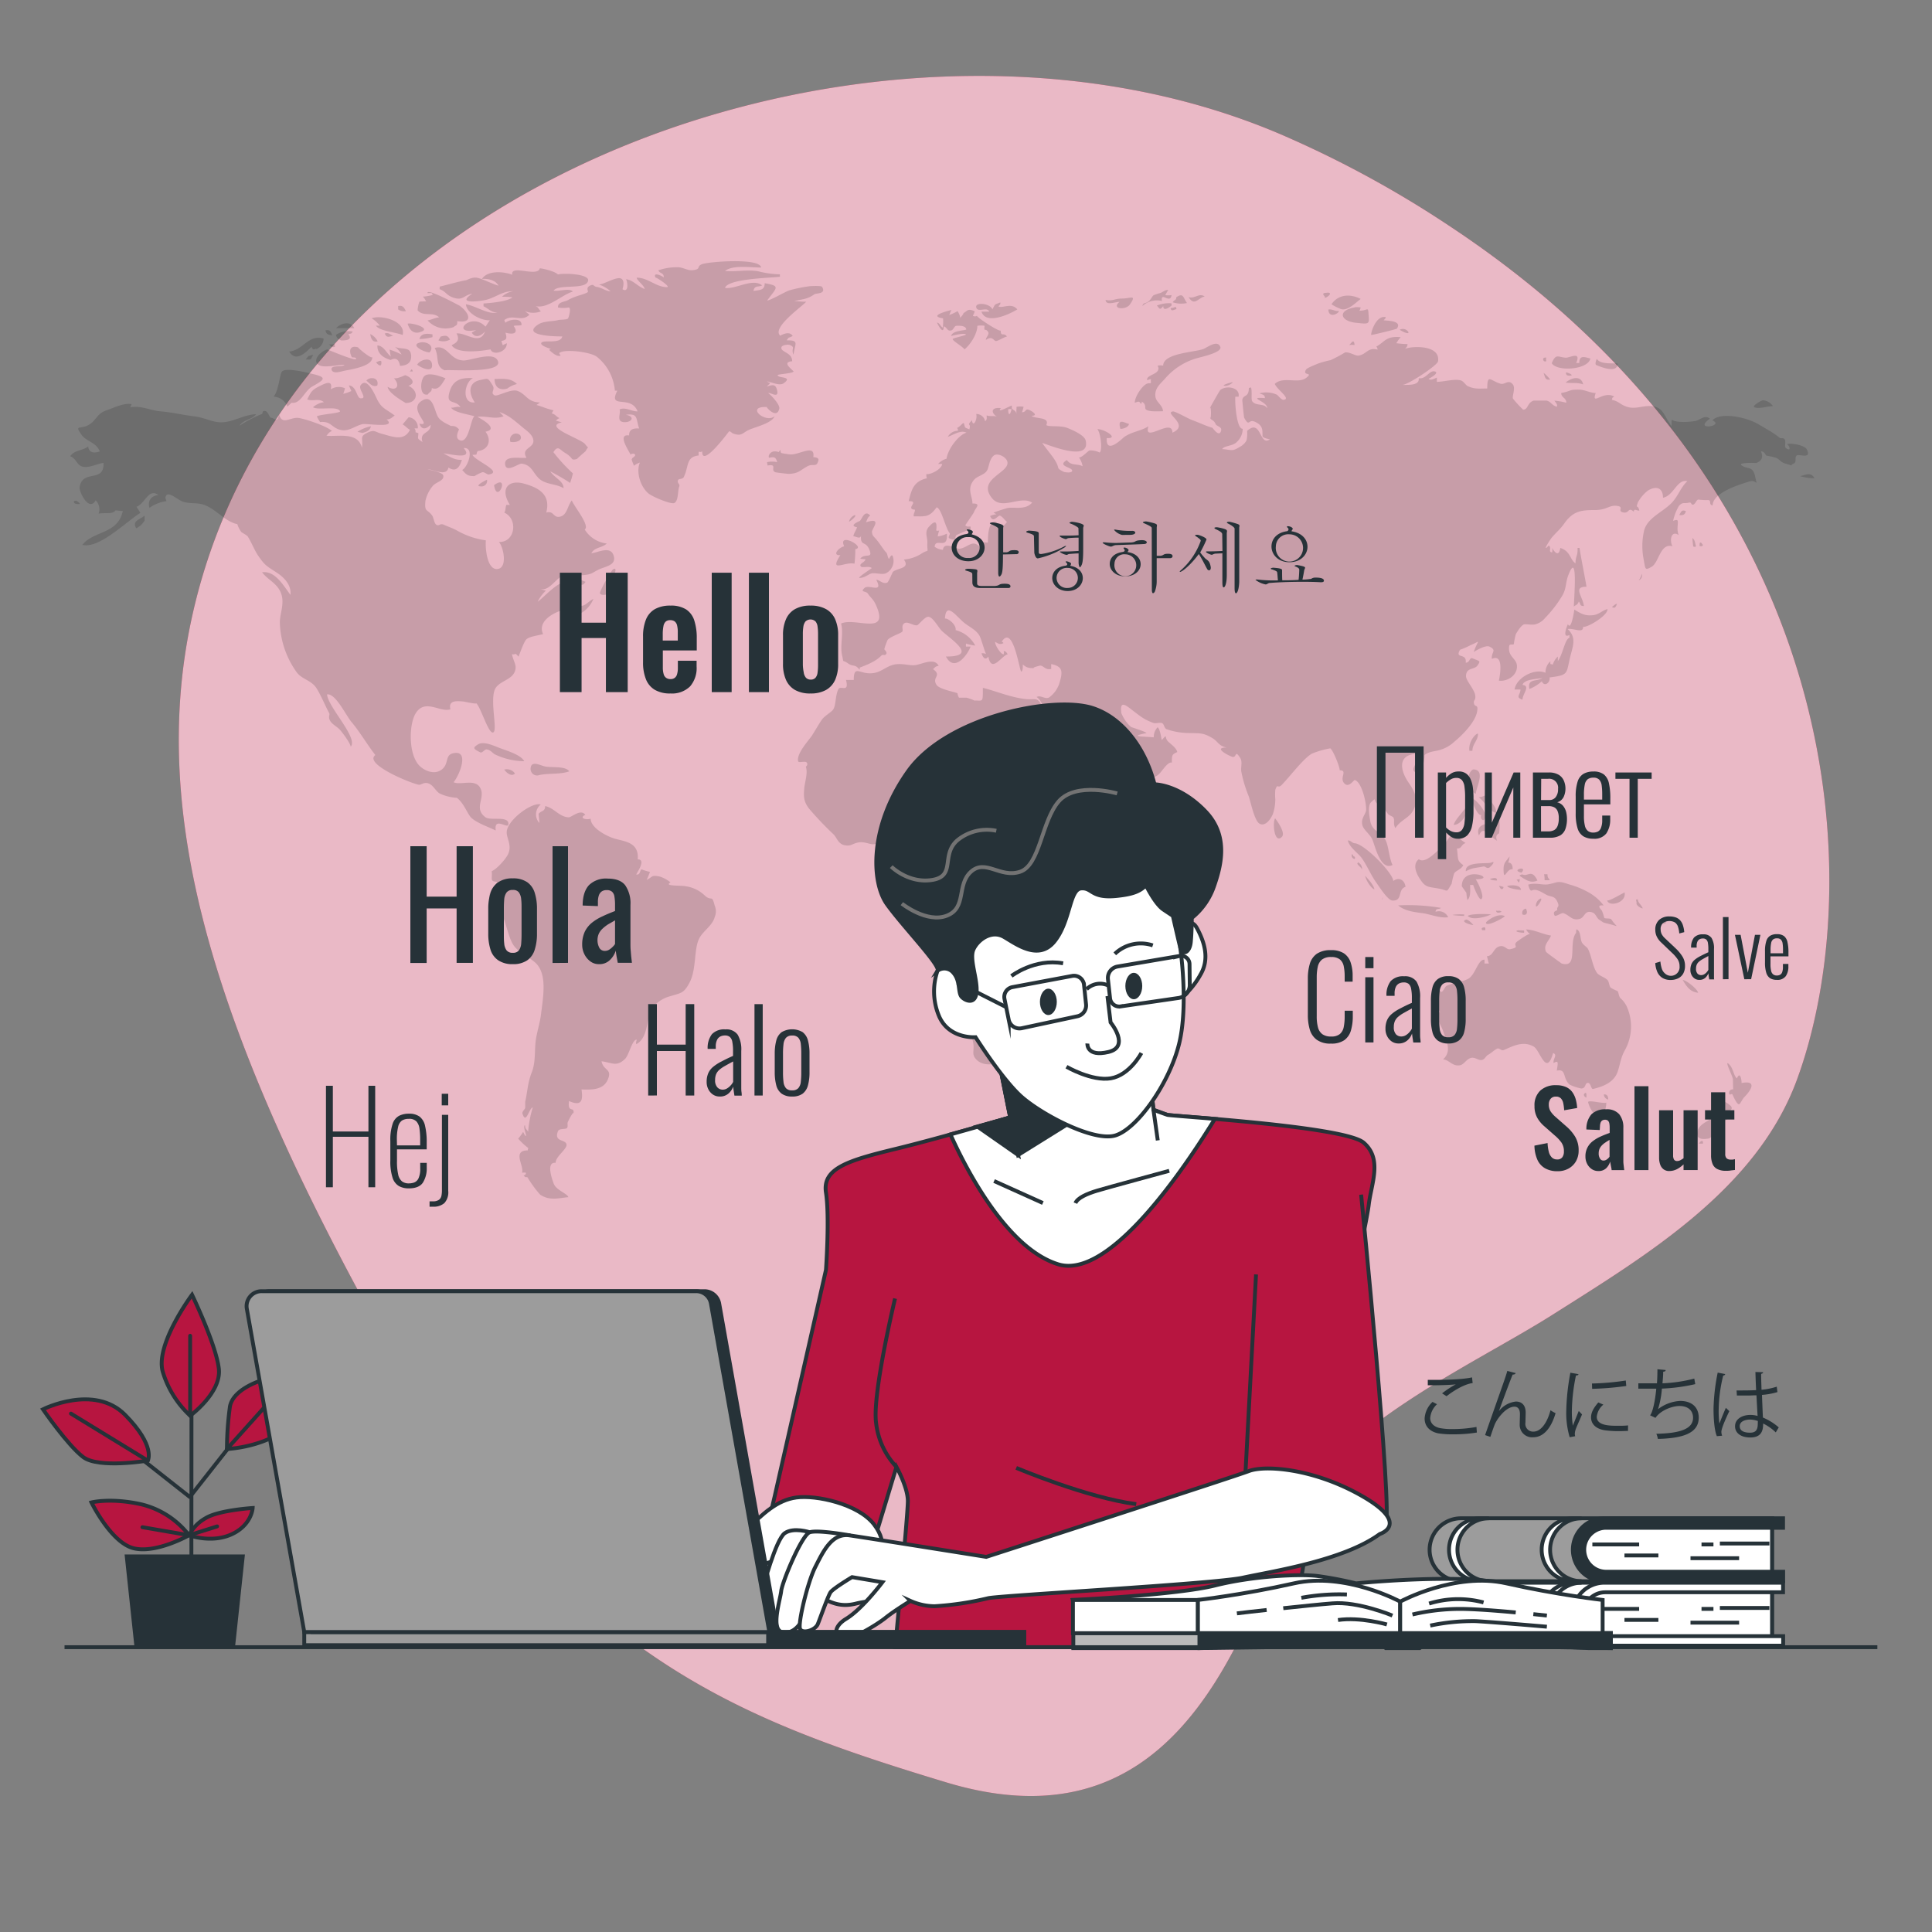
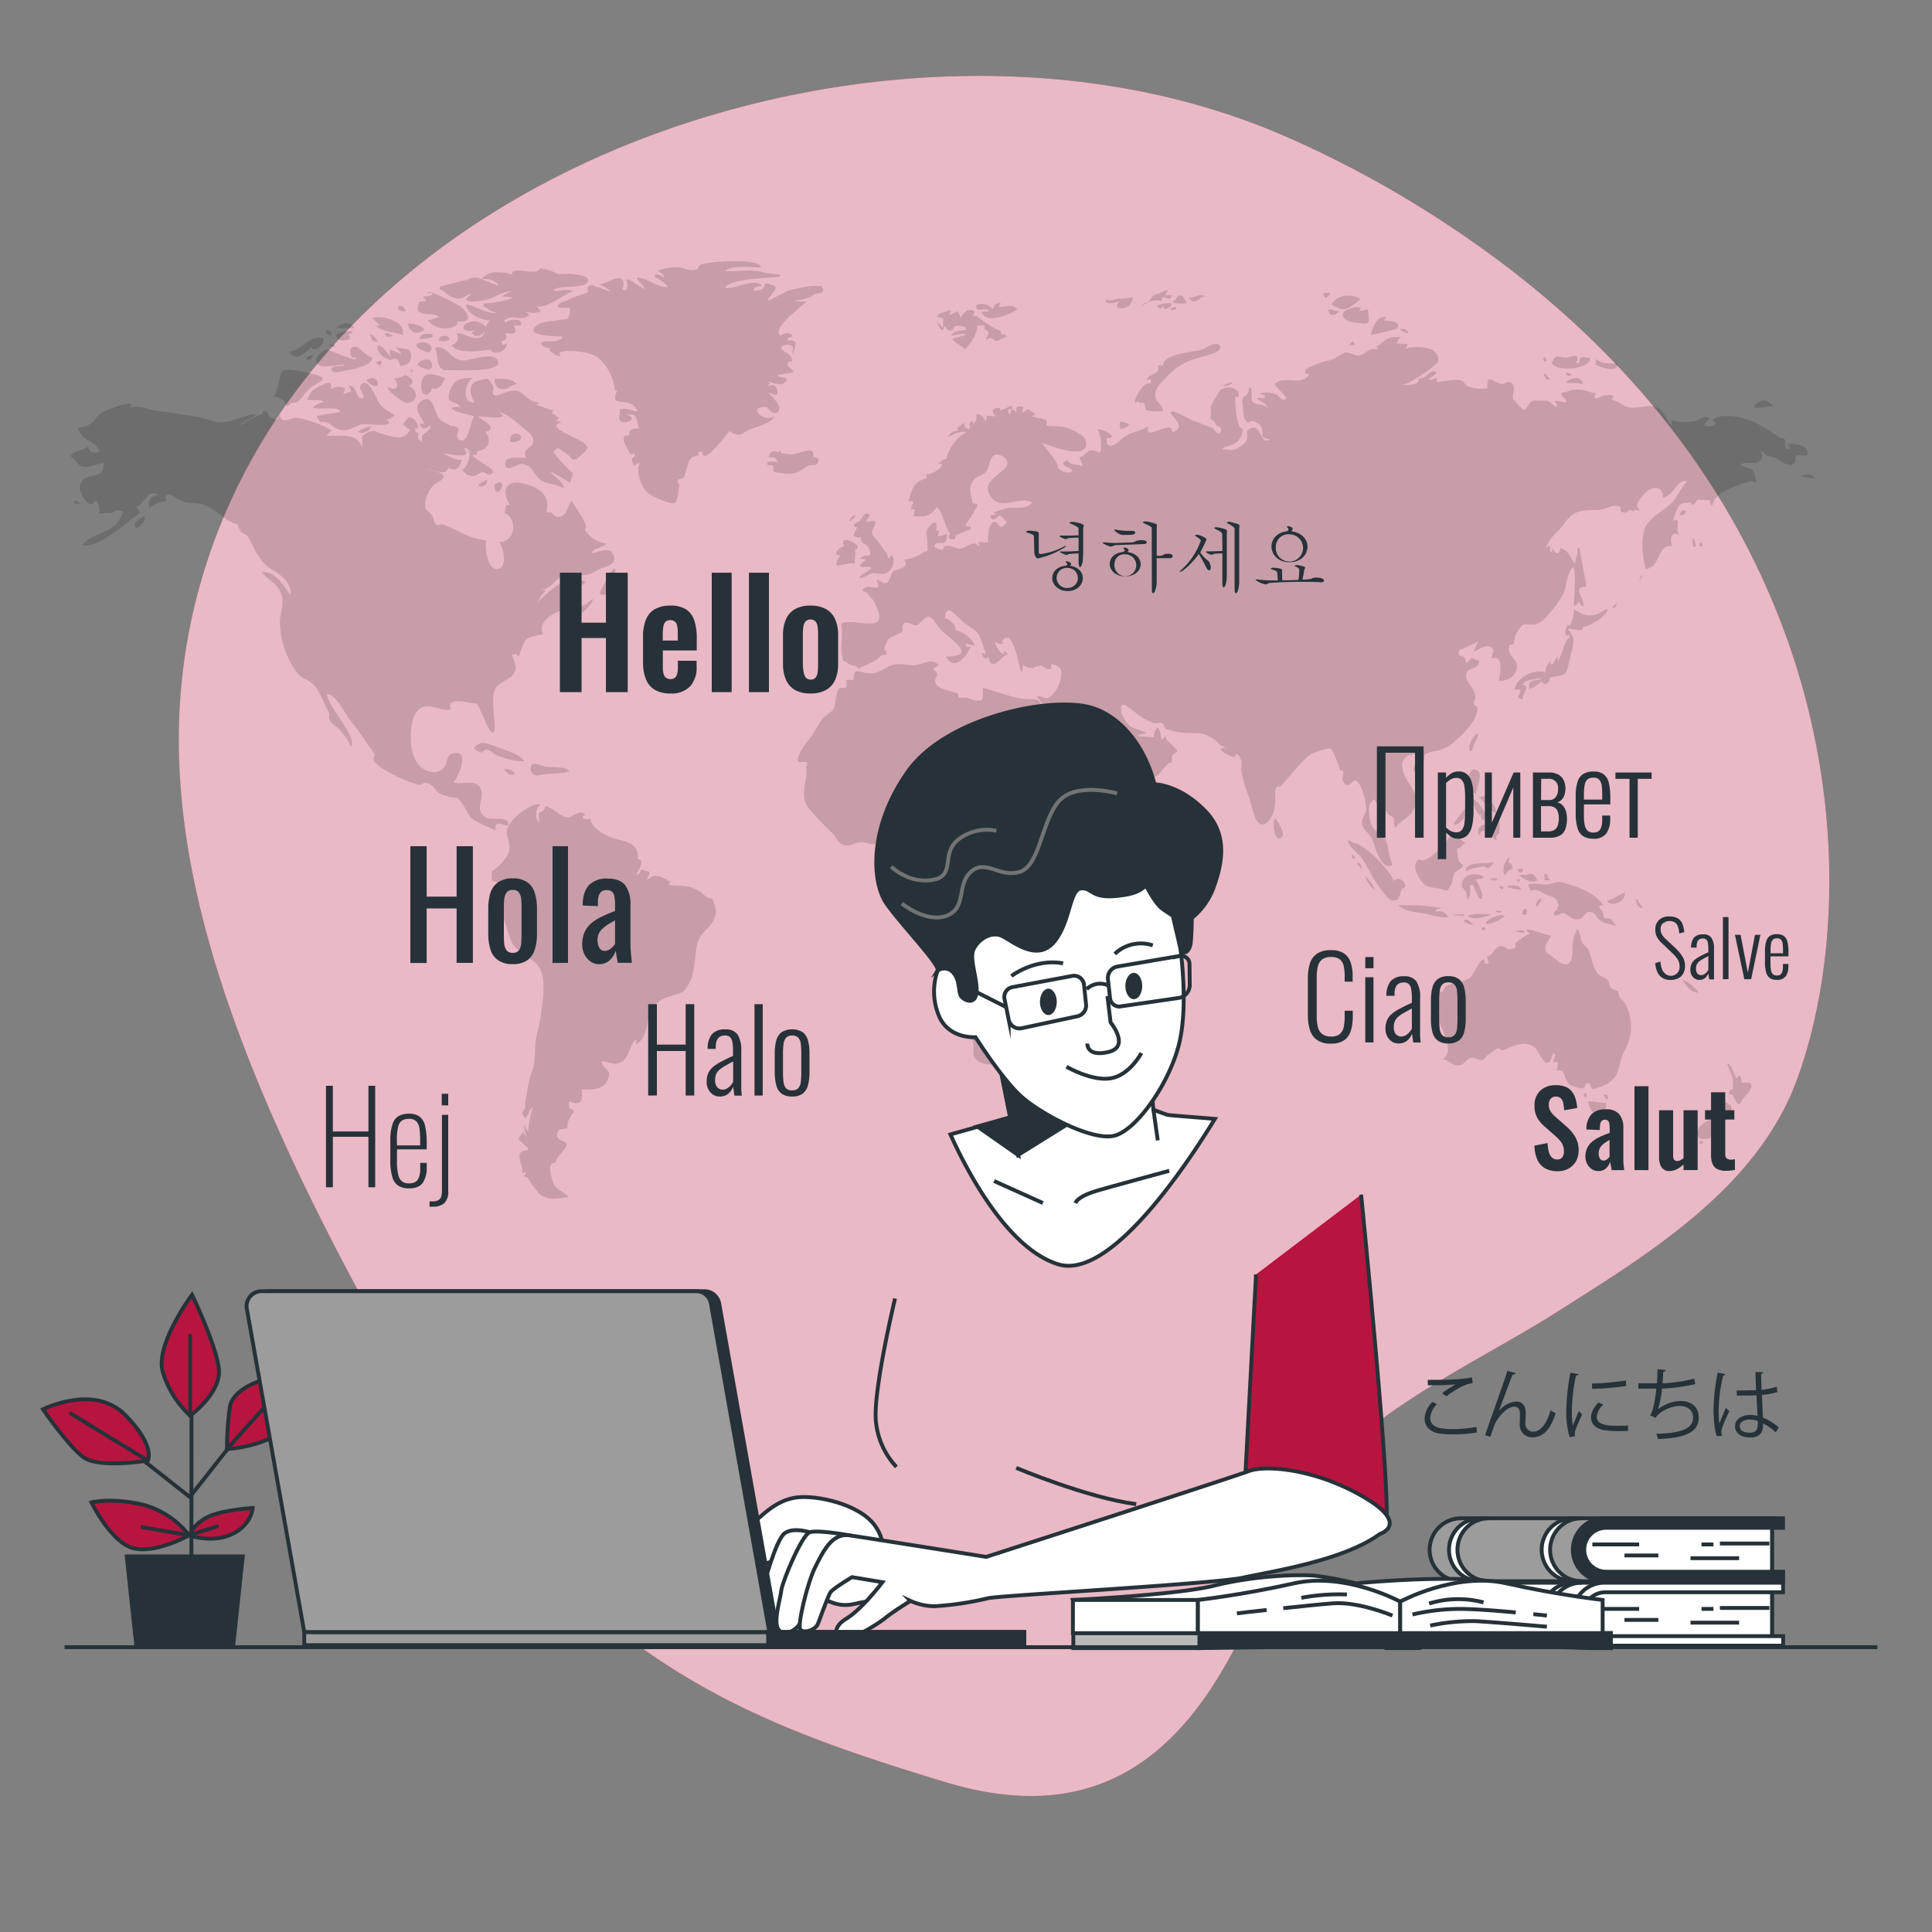
<svg xmlns="http://www.w3.org/2000/svg" viewBox="0 0 500 500">
  <rect x="0" y="0" width="500" height="500" fill="#808080" stroke="none" />
  <g id="freepik--background-simple--inject-130">
    <path d="M191,27.89c45.11-12,96.57-11.88,140.46,6.88a275.64,275.64,0,0,1,43.33,23.5c104.52,68.91,108.5,171.47,90.26,221.15-10.44,28.42-38.95,45.43-63.2,60.8-21.47,13.61-59.14,29.95-69,55.47-13.31,34.43-31.65,82.62-88,65.57s-100.24-34.1-144.83-113.87S38.67,211.88,49.42,160.91C63.93,92.17,123.65,45.76,191,27.89Z" style="fill:#B71540" />
    <path d="M191,27.89c45.11-12,96.57-11.88,140.46,6.88a275.64,275.64,0,0,1,43.33,23.5c104.52,68.91,108.5,171.47,90.26,221.15-10.44,28.42-38.95,45.43-63.2,60.8-21.47,13.61-59.14,29.95-69,55.47-13.31,34.43-31.65,82.62-88,65.57s-100.24-34.1-144.83-113.87S38.67,211.88,49.42,160.91C63.93,92.17,123.65,45.76,191,27.89Z" style="fill:#fff;opacity:0.7" />
  </g>
  <g id="freepik--Map--inject-130">
    <g style="opacity:0.15">
      <path d="M127.86,125.56c4.22-3.09.81,5.19,0,0Zm-3.42.31a1.43,1.43,0,0,0,1.59-1.73C125.64,124.34,122.52,125.87,124.44,125.87Zm6.84-25.31a6.61,6.61,0,0,1,2.5-1.17c-1.59-1.64-3.76-1.33-5.79-1.3C128,100.26,129.34,101.13,131.28,100.56ZM330,211.79c-.74,1-.22,6.77,1.74,4.8C332.82,215.51,330.34,212.21,330,211.79Zm81,73.5c.48,1.71,1.72,3.74,3.18,4.19a1.56,1.56,0,0,0,0-1h1.09c.06-1.44.43-1.75.43-3.11-1,.31-4.81-.85-4.7-.08Zm4.07-2.07a1.4,1.4,0,0,0,1.13,1.34c0-1.1-.43-1.34-1.13-1.34C415.05,283.3,415.14,283.22,415.05,283.22Zm-4.79-.37c-.72.39-.26,1,.26,1.22,0-.12.16-1.4-.26-1.22C410.15,282.89,410.33,282.81,410.26,282.85Zm31.49,11.86c2.12,0,2.62-4.37,5.2-4.94-1.13-2.61,3.14-2.2.07-4.26-2.44-1.6-1.46,1.14-2.9,2.89-1.28,1.57-3.68,2-4.61,3.77-.7,1.4-.48,2.93,2.24,2.54Zm-1.65.71a2.24,2.24,0,0,0-.46.55h1.06c.05-.39,0-1-.6-.55Zm8.36-16.15c0,.71.06,2.56.06,2.72,0-.16-1-.08-1.06.78,0,1.1.76-.08.93.61,0-.08,1.07,2.6,1.7,2.4.24-.08.87-1.39,1.26-1.79,2-2,3.31-4.48-.65-3.7,0-1.19-.46-3-1.2-1.22-.82-.58-.93-2.43-1.87-3.46C445.87,273.65,448.46,278.54,448.46,279.27Zm-13-25.66c1,1.69,1.87,3.08,4,3.32C439.27,255.91,436.3,253.57,435.44,253.61ZM393,240.73c-1.66.33.85.72,1.44.66v-.57C394.1,240.78,392.54,240.78,393,240.73Zm14.85.74c-2,2.66.69,9.19-3.68,7.89,0,0-4-2.83-4.07-3.05-.75-1.81.8-2.77,1.3-4.19-2.22-.33-4.38-1.57-6.51-1.57.42.41.37.71,1.13,1.2-.39-.26-2.63,1.39-3.22,1.79-1.77,1.24,1,1.49-2,2.12-1,.2-1.42-1.3-3-.65-1.32.53-1.48,2.46-3,2.46.22.53.28,1.38.54,1.89h-1.15v-1c-1.74-.1-2.33,4-4.31,5-1.5.79-3.81,1-5.45,1.75-.72.28-1.21,2.89-2.06.71-.72,2.42-.88,3.85.34,6.23-2.63-1.31.22,3.15.75,4.74,1.11,3.21,2.19,5.31,0,7.4,1.51,0,2.4,1.85,4.34,1.51,1.11-.16,1.67-1.63,2.91-1.91,1-.29,2,.77,2.85.52s.9-1,1.64-1.38,1.48-1.18,2.27-1.54c.56-.27,1,.63,1.71.36,2.34-1,5-2.48,7.76-.89,1.65,1,3.24,7.89,5,1.67,1.25.46-.06,1.42.12,2.6,1.56-1,1,.41.85,1.95,2.56-.53,1.41,1.93,3.3,3.62a13.13,13.13,0,0,0,3,1c1.29,0,.89-1.4,1.7-1.45s.83,1.69,1.37,1.57c2.63-.61,5.38-1.71,6.34-4.39.63-1.75.78-3.56,1.78-5.43a12.63,12.63,0,0,0,.52-11.7,7,7,0,0,0-1.58-2c-.42-.51-.42-1.43-.72-1.82a10.8,10.8,0,0,1-1.77-.87c-.43-.45-.39-1.53-.85-2-.63-.65-2.19-1.14-2.67-1.79-1.18-1.6-1.51-4.76-2.4-6.3-.28-.49-1.09-.86-1.52-1.59-.5-.89-.24-3.09-1.44-3.42A5.58,5.58,0,0,0,407.89,241.47Zm22.1-2.83c.37.63.78.43,1.26.22-.24-.71-1.65-1.14-1.26-.22C430,238.74,430,238.58,430,238.64Zm-6.44-4.86c0,.61,1.28,1.38,1.63,1.3-.31-.89-1.26-1.44-1.26-2.3a1.12,1.12,0,0,0-.51.06A2.86,2.86,0,0,1,423.55,233.78Zm-7.58-.86c.15,1.85,5,.94,4.53-1.95-.24,0-4.53,2.64-4.53,1.95C416,233.15,416,232.8,416,232.92Zm-22,3.63c0,.28,1.88.61,1-1.39A1.06,1.06,0,0,0,394,236.55Zm-6.77-.88c.13.75.85.59,1.44.3C388.12,235.49,387.86,235.83,387.18,235.67Zm11.11-2.89a2.2,2.2,0,0,0-.79,1.61C397.5,235.57,400,231.54,398.29,232.78Zm-1.84-2.32c1.2-.59,2.71.57,3.88,1.16,1,.51,1.94.2,2.62,1.53.93,1.77-.12,1.3.08,2.32.05.26-1.3.22-.72,1.4.26.55,1.77-.69,2.29-.55,1.65.51,2.29,2.14,4.35,1.45,1.25-.41,1.2-2.41,3.27-1.59.81.32,1,1.42,1.72,1.87,1.38.9.7.61,2.59,1.1,2.84.71,1.9.94.5-1.22-.21-.33-1.59-.15-1.83-.37a10.73,10.73,0,0,0-.6-1.85c-.05-.22-1.77-1.61.45-1.38a12.69,12.69,0,0,0-3.48-3.14,22.22,22.22,0,0,0-5.57-2.34c-3-1.07-2.86-.42-5.26,0-1.5.29-3.13-.5-5.22.09.22.89.54,1.75.93,1.52C396.52,230.44,396.39,230.5,396.45,230.46ZM386,227.35c-1.15.28,1,.59,1.44.51C387.44,227,386.63,227.23,386,227.35Zm13.61-1.1a7.41,7.41,0,0,1,.13,1.55h1.31c-.2-.7-.56-.37-.56-1.55h-.88C399.63,226.35,399.94,226.21,399.61,226.25Zm-5.53.08a.94.94,0,0,0-.85.31c1.37.87,2.85,2.13,4.66,1.22C396.37,224.79,395.47,226.92,394.08,226.33Zm-.31-.49c1.79-2-3.09-.65,0,0C394,225.6,393.65,225.82,393.77,225.84Zm-1.34,1.79c.48.25.69,1.59.89-.12C392.66,227.63,392.58,227.7,392.43,227.63Zm-2.35,1.67c0,.53,2.76,1,3.55,1C393.47,228.69,390.32,229.14,390.08,229.3Zm-1.05.21c-.35-.09-.7-.19-1.07-.27.63,1.69,1.35.45,1.07.27S389.12,229.57,389,229.51Zm1.63-7.86c-1,1.43-1.61,1.63-1.54,3.66.13,2.87.78-.61,2.33-.34.1-1-.35-1.79-1.13-1.73a4.78,4.78,0,0,0,.34-1.59C390.53,221.86,390.66,221.8,390.66,221.65Zm-12.35,7.73s1.34,1.88,1.18,1.67a14.61,14.61,0,0,0,.26,1.87c.94-.69.72-2.76.72-3.9h.79c.1.47,1.52,4,2.08,3.68,1-.49-.85-4.33-1.43-5.15C388,227.55,378.31,223.65,378.31,229.38Zm7.61-6.14c-1,.41-6.84-.45-6.56,2.24,1.9-1,2.42-.78,4.46-1.22.63-.17.83.63,1.59.28.4-.2,1.94-1.95.51-1.3Zm-1.36,15.54c0,1.26,4.43-1.14,4.91-1.67C387.74,236.16,384.85,238.21,384.56,238.78ZM384,240c-.54.09-.67.31-.39.73h.78c.07-.36,0-.89-.39-.73Zm-4.14-2.95c1.14,1.26,4.73.23,6-.38C384.87,236.46,380.38,236.46,379.88,237.05Zm-.46.94c-1.65.55,1.36,1.44,1.9,1.4-.22-.28-1.33-1.52-1.9-1.4Zm-3.3-1.24c-.94.08,2.37.3,3,.3-.21.06-.24-.06-.13-.38a14.07,14.07,0,0,0-2.91.08Zm-14.25-2.44c1.49,1.3,3.62,1.69,6.19,2,2,.24,4.57,1.4,6.75,1.06a2.65,2.65,0,0,0-3.27-1.4c.09-1,.76-.53,1.44-1A50.66,50.66,0,0,0,361.87,234.31Zm-4-2.1c-.27.67-.09,1,0,0Zm9.34-9.85c-1.74,1.35-.64,3.77.33,5.19,1.43,2.14,2,1.91,4.74,2.4s1.87,1.31,3.42-1.22a21.22,21.22,0,0,1,.65-2.68c.4-.74,1.9-1.06,2.36-2.16-1.73-1.24-1.25-1.57-1.64-4.31,1.33.08.92-.9,2.24-1.41a12.25,12.25,0,0,1-2.89-2.54c-1,.08-1.79,2-2.61,2.83C372,220.23,368.82,223.71,367.19,222.36Zm-13.87,4.28c.08,1,1.52,3.31,2.37,3.52-.18-1.31-2.37-3.42-2.37-3.52C353.34,226.86,353.32,226.49,353.32,226.64Zm-2.1-3.2c.33.7,1,.9,1.25,1.61a1.79,1.79,0,0,0-1.05-1.89C351.18,223.85,351.4,223.5,351.22,223.44Zm-1-1.89c0-.22-.41-.83-.41-.18a.86.86,0,0,0,.79.93C350.79,221.94,350.66,221.69,350.24,221.55Zm.46-3.31c-.74,0-1.15-.82-1.85-.72.31,1.69,2.74,3.36,3.55,4.5,1.28,1.73,2.33,4.29,3.68,6.22.92,1.28,3.11,4.81,4.34,4.83,2.74.08,1.19-2.83,3.35-3.56-.24-1.88-1.81-2.57-3.16-1.51-.15-2.14-7.32-9.44-9.91-9.76C350.59,218.24,351,218.28,350.7,218.24Zm34-5c-1.43.16-2.67,1.22-1.91,3,1.15-3,2.83.45,4.66,1.32-.65-1.52.52-1.85.54-1.89,0-.28.57-4-.6-4s-1.38,2.57-2.69,1.59C384.48,213.27,384.78,213.31,384.69,213.23Zm-3.89-6.71c0,.52,1.48,4.63,2.57,4.41-.55,1.34,1.41,2.26.93-.37-.23-1.11-2.39-3.84-3.5-4C380.78,206.72,380.88,206.56,380.8,206.52Zm1.91-.21c1.64,1.26,2.73,3.68,4.51,4.07,0-2.22-1.87-2.73-1.87-4.7-1.07,0-1.61.63-2.64.63C382.91,206.48,382.91,206.31,382.71,206.31Zm-2.5,1.3c-1,2.08-3.49,4.15-4,5.86,2.18,0,4-3.48,4-5.86C380.17,207.72,380.21,207.86,380.21,207.61Zm1-8.48c-1.94,1.16-1.46,5.51.76,6.29C381.89,204,384.7,199.13,381.23,199.13ZM382.5,190c0-.7-2.6,1.64-2.22,4.31h.78C381.06,192.52,382.5,191.64,382.5,190Zm33.55-32.37c-1.32.26-2.17,1.44-3.89,1.59-1.88.16-2.75-.25-4.73-1.47-.08.65-.85,5.59-1.65,3.78-.35.68-1.53,3.81.39,2.81v.73c-1.16.23-1.72,4.34-3,6,0-.45,0-.7,0-1.16a4.43,4.43,0,0,0-1.32,2.15c-.29-.45-.77.33-.59-.93a3.84,3.84,0,0,0-1.29,3c-2.63-1.27-7.53,1.13-8,4.31.5,0,1.2,0,1.52,0,0,1.4-1.41,2,.53,2.64,0-1.48,2.17-3.62,0-3.82.46-1.51,3.74-1.51,5.12-1.77-1.49,1-3.9,0-3.34,2.83a10.88,10.88,0,0,0,3.22-2c.61,1.55,2.29.35,2-1,5.2-.65,4.22-.94,5.45-5.72.69-2.65,1.5-4.72-.77-6.8,1.53-.32,4.1,1.27,4-.59,1.13.27,6.31-2.88,6.31-4.47C416,157.63,416.05,157.71,416.05,157.63Zm2.44-1.39c-.56.11-.83.53-1.33.82.81.53,1,0,1.33-.82C418.39,156.26,418.38,156.53,418.49,156.24Zm6.43-7.73a6.71,6.71,0,0,1-.79,1.67A1.43,1.43,0,0,0,424.92,148.51Zm15.72-7.61c-.13,0-.37-.73-.72-.42a2.55,2.55,0,0,0-.07.83C440.07,141.37,440.9,141.47,440.64,140.9Zm-1.78.23c-.25-.82-.18-1.32-.86-1.89,0,.77.14,1.44.2,2.19.46.15.79.17.66-.3C438.83,141,438.9,141.23,438.86,141.13Zm-3.43-7.85c.49,0,.83-.66.87-1-1.15-.49-1.26.28-1.71,1A2,2,0,0,0,435.43,133.28Zm30.38-10.08a12.83,12.83,0,0,0,3.75.57c-.94-2-3-.46-3.75-.57C466,123.23,465.7,123.16,465.81,123.2Zm-11.63-17.74c1.42.36,3.18-.34,4.66-.34a3.43,3.43,0,0,0-2.59-1.53c-.36,0-3.18,1.57-2.07,1.87Zm-41.09-11c1.29.56,5.56,2.27,5.56-.38-1.83-.1-4.62.18-5.38-1.22-.13.14-.59,1.4-.18,1.6C413.16,94.43,413,94.34,413.09,94.41ZM405.19,99c1.59.27,3-.1,4.53.49C409.2,97.07,406.73,97.7,405.19,99Zm1.31-1.83c.87,0-.73-.81-1.23-.79C405.27,97.3,405.8,97.21,406.5,97.21ZM401.59,94c1.42,2.29,9.45,1.67,10-1.22-1.27-.27-2.88-1.11-2.88,1.19a2.15,2.15,0,0,0-.8,0c1.39-3.19-1.64-1.37-2.66-1.4C403.19,92.45,402.68,91.37,401.59,94Zm-1.39-.58a1.16,1.16,0,0,1,0-.86c-1.46-.23-.72,1.46,0,.86C400.18,93.29,400.07,93.49,400.2,93.38Zm-.72,3.11c.44,1.18.39,1.89,1.7,1.7A9.12,9.12,0,0,0,399.48,96.49Zm-35-10.63a1.69,1.69,0,0,0-2.22-.57c.19.24,2.54,1.45,2.22.57Zm-15.31,3.4a4.06,4.06,0,0,1,1.39,0C350.4,87.44,349.7,88.87,349.18,89.26Zm5.72-2.6c.25,0,6.49-1.47,6.63-1.66,1.54-2.22-3.07-2-3.42-2.17.32-.35.45-.37.54-.8C355.93,81.51,354.6,86.66,354.9,86.66Zm-4.2-7.16c-4.59.74-3.94,3.58.28,4,3.19.34,3.42.42,3.25-1.69-.2-2.85,0-1.44-2.42-1.44a1.77,1.77,0,0,0,.33-.86C351.64,79.5,351.18,79.49,350.7,79.5Zm-4,.29c1.83,1.07,4.4-1.73,5.46-2.46-2.39-1.26-5.66-1.41-7.57,1.37a11.66,11.66,0,0,0,2.11,1.09C346.83,79.85,346.68,79.74,346.74,79.79Zm-.52.65c-.87,0-1.49-.55-2.4-.37C343.93,83,347.43,80.44,346.22,80.44Zm-2.7-4.71c-2,0-.44.91-.59,1.16C342.54,77.6,345.48,75.73,343.52,75.73Zm-51.29,33.93c-1.15-.22-3.05-1.7-2.22,1.3.74,0,2.09-.42,2.22-1.3C292.16,109.65,292.21,109.75,292.23,109.66Zm5.06-10.48c-1.16-.12-3.56,3.22-3.56,5,.68-.15,1.14-.63,1.53.29a.45.45,0,0,0,.26-.57c1.5.83.46,1.77,1.28,2.16,1.05.51,3.09.33,4.25.33-.15-1.76-1.92-2.32-2-4-.15-2,1.38-3.18,2.49-4.41a16.93,16.93,0,0,1,8.93-5.49c1.13-.31,5.9-1.4,5.4-2.75-.74-2-3.49.24-4.47.57-2.39.84-10.32,1.07-10.32,4.27a4.35,4.35,0,0,0-1.44,0c1.22,2.31-3.09,2.23-2.7,3.77.44-.1.57-.28,1-.22-.24.68.41,1.11-.67,1Zm19.79.65A3,3,0,0,0,319,99C319.52,98.63,315.43,99.83,317.08,99.83Zm-9.39-22.94c1.48,2.45,2.48.12,4.14-.21C310.3,75.72,309.13,77.42,307.69,76.89Zm-3.22,0c0,.84-.54.6-.92,1.3a6.89,6.89,0,0,0,3.68.19C306.13,76.86,306.25,75.75,304.47,76.89ZM304,79.5a3.24,3.24,0,0,1-1.06.22c.19,1,.78.44,1.52.28-.07-.39,0-.62-.46-.5C303.9,79.54,304.1,79.48,304,79.5Zm-4.61-.43c.61.58.71,1.47,1.65.14,0,1.62,1.9.1,2.16-.14a1.26,1.26,0,0,0-.07-.58A8.42,8.42,0,0,0,299.4,79.07Zm-3.75.14a5.54,5.54,0,0,1,5.07-1.31c-.39-2.61,2.16.91,2.49-1.51a9,9,0,0,1-1.64,0c.22-.35.64-1.19.79-1.37-.9,0-1.5.63-2,.79a15.21,15.21,0,0,0-1.77.58c-.48.33-.65,1.06-1.32,1.59C296.37,78.71,295.93,78.14,295.65,79.21Zm-5.25-1.95c-1.94,0-2.42.75-4.27.35.09,1.56,2.51.51,3.62.51-2.29,1.83,1.57,2.29,2.7.65C294.26,76.1,292.54,77.26,290.4,77.26Zm-37.67,2.46c.43,1.19,2.81-.41,3.28.93-.65,0-1.32,0-2,0,1.2,3.68,7.76.4,9.28-.58-1.48-1.8-3.55-.3-4.86-.73.24-.54.57-.44.46-1.08-1.55.68-1.15.1-2.05,1.81-.58-1.64-4.81-2-4.13-.35C252.77,79.85,252.66,79.56,252.73,79.72Zm-2.64,5.49c0,.4-3.52.16-3.94,1.74.85-.2,3.51-.87,3.86-.37-.53.39-3.4.9-3.44,1.16-.07.49,2.5,1.87,3.06,2.68,1.7-1.41,3.32-4.16,3.32-6.11a5.87,5.87,0,0,1,1.87,0c-.22,1.76.19.5.87,1.52.5.74-.54,1.38-.54,2.14,1.82-1.24,2,.4,2.7.28s2-1,2.76-1.16c-.8-1.16-1.61.18-1.61-1.51-.78.11-6-3.32-6.16-3.85a1.07,1.07,0,0,1-1.05,0,6.81,6.81,0,0,0,.48-1.15c-2-1-2,.17-3,.45.44-.14-.7,1.22-.83,1.26.29-.11-.5-1.72-.63-1.76a13.05,13.05,0,0,1-2.16,1c.25-.45.37-.93.59-1.3-1.17.27-6.07,1.56-2.17,2.16a11,11,0,0,1-.07,2.39c-.72-.39-.63-1.08-1.51-1.3.35.77,1.75,3.32,1.75,1,.83.08.89,1.44,2.05,1,.47-.17.72-1.1,1.17-1.15.05,0,2.46-.26,2.59.86C250.09,85.26,250.05,85,250.09,85.21ZM412.76,132c3.29,0,3.84-1.54,6.11-1,1.26.26-.24,1.22,1.06,1.58,1.87.49,1.26-1.54,2.88-.16.13-.95.71-.2,1.45-.28-.41-1.81-1-.21-.39-2.1a10.17,10.17,0,0,1,2.59-3.07c2.12-1.3,3.92-.79,3.92,1.85,2.86-.59,3.58-4.88,6.3-4.29-1.81,1.63-2.44,4.19-4.45,6-2.56,2.32-5.79,3.6-6.7,6.63a17.7,17.7,0,0,0-.2,7.37c.54,2.78.26,3.23,2.14,2.13s2.19-6.18,5.35-5.29c-.85-1.77-.21-4.17,1.63-2.89-.6-1.44-.1-2.78-.26-3.68-.11-.45-.87-.12-1.19,0a13.38,13.38,0,0,1,1.52-3.9c1.09-1.1,1.22-.47,2.59-.82.74-.16.46.57,1,.53.68-.06.87-1.28,1.44-1.32a18,18,0,0,0,2.09.14c1.65-.2.3,1.1,1.59,1.38,0-3.43,7.44-5.55,9.54-6.22,1.91-.59,2.11,1.85,1.45-1.3-.6-2.81-1.91-1.69-3.55-2.89-.95-.78,3.9-.59,3.88-.57,1.4-.62,1.85-1.47,1.18-3,1-.07,1.13,1,1.44,1.09a19.72,19.72,0,0,1,2.5.57c1.33.69,1,1.13,2.7,1.58,2.33.65.54.45,1.77-.08,1-.41.21-1.5.8-2.07s4.07,1.12,2.63-1.68c-.52-1-4.18-1.69-5.07-1.29.81.61,1,2-.33,1-.48-.37.2-1.82-.43-2.39-.33-.29-1,0-1.24-.31a20.43,20.43,0,0,0-2.4-1.67c-1.37-.81-2.24-1.35-3.68-2.13-3-1.58-9.34-2.81-11.24-.66,3.31,1.48-5.2,2.8-.67-.44-1.37-1.13-2.51.42-3.88.63-1.67.25-4.59.47-6-.33a10.35,10.35,0,0,0,0,1.67c-2.09-2.56-2-5.51-6.31-5.22-1.6.11-3.16.67-4.8.3-2.13-.48-2.54-1.66-4.4-1.89.39-.53-.32-.32.64-.86-2.79-1.73-6,2.62-4.79-.94-1.38,0-2.79-.84-4.25-.87-2.77-.07-2.13.42-4.68.87,0,1.25,1.32,1.18,1.32,2.52a17.13,17.13,0,0,0-3.09-.54c.24.38.89.94.65,1.56-1.26-.26-1.5-1.33-2.69-1.58.06,0-3.12,0-3.29,0-1.72.5-1.42,2.35-2.75,2.35a27.59,27.59,0,0,1-2.65-2.88c-.22-.64.72-2.68,0-3.63-1.13-1.46-2.05.13-3.21-.21-2.61-.75-3.43-2.71-3.43,1.24-2,0-3.18.24-5-.59-.66-.3-1.05-1.28-1.88-1.51-1.59-.45-4.44.38-6.16.38V97.72c-.61.22-1.59.89-2.14.29.14,0,2.93-1.51,1.64-1.87-1.46-.43-2.27,2.09-4.2,1.74.28,1.89-2.6,1.73-4.16,1.73,1.67-.18,9-5.08,9.16-6.08.7-4.35-6.79-4-8.49-3.26.33-.45.59-.54.59-1.22a25.39,25.39,0,0,1-2.89-.23,10.09,10.09,0,0,1,1.13-1.57c-3.81-.33-3.95,1.11-6.32,2.45a1.13,1.13,0,0,1,.33.78c-2.61-.67-2.81,1.28-5,1.55-.8.08-2.24-1-3.42-.82a35.61,35.61,0,0,1-3.76,2,23.6,23.6,0,0,0-3.32.92c-.43.19-2.74,1.08-3,1.5-1.09,1.78,2,.58.09,2.12-2.11,1.7-6-.48-8.19,1.6.57,1.5,4.38,3.94,2.24,4.12-.61,0-1.41-1.23-1.78-1.36a6.57,6.57,0,0,0-4.4-.31c.61.33,1.39.26,1.39,1.23-4.9-.34.79.9.57,2.61-.79-1.36-2.9-.47-3.86-1.8-.34-.46.05-2.76-.34-3.62a.55.55,0,0,1-.53.14c0,2.67-1.44,1.59-1.7,3.18,0,0,.4,4.44.5,4.6,1.4,2.52,1,.24,2.73,1,2.13.92,2,2.14,2,3.68,0,.55,1.66.83,1.92.87-2.74,2-2.18-5.51-5.9-2.18a8,8,0,0,1-.15,2.47,4.14,4.14,0,0,1-1.79,1.7c-2,1.24-2,.73-4.51.54.55-.9,2.63-.75,3.68-1.73a4.71,4.71,0,0,0,1.63-3.52c-1.52.14-2.06-6.46-1.91-8.31h.85c.45-2.42-3.16-3-4.73-1.74-.2.18-2.7,4.6-2.76,4.81.43-1.31.45,3.14.08,2.34.33.77,1,.58,1.44,1.64.29.69,1.7.66,1.44,1.74-.44,1.89-2.16-.7-2.24-.73-1.92-.57-3.4-1.34-5.25-2-1-.36-4.43-2.34-5-2.24-2.42.41,4.57,3.47-.11,5.49,0-4-7.62,2.92-6.21-1.65-2,1.3-4.31,1.35-6.35,2.84-.35.27-4.73,4.68-4.43.23,3.32.12-.56-2.34-2.44-2.34.83.9,1.42,5.5.59,6.06a5.42,5.42,0,0,0-2.57-.54c-.48.1-1.82,1.76-2.76,1.84a5.61,5.61,0,0,1,.93,2.26c-1.35-.77-2.94,0-4.07-1.61-2.72,1.61,1.37,1.81,1.37,2.75,0,.73-2.06.39-2.22.28-2-1-1-.79-1.93-2.44-.75-1.43-2.38-3.24-3.6-5,1.09.22,12.61,5.25,11.24-.65-.33-1.42-3.46-2.73-4.66-3.22-1.88-.77-4.7-.21-5.53-.77,1-2.22-2.92-1.51-3.81-2.41,1.48,0,.72-.75,0-1.19-1.91-1.11-1.13.28-2.48.28a9.52,9.52,0,0,0,.41-1.41,5.06,5.06,0,0,0-1.82,0c0,.73-.09,1.13,0,1.78-.33-.91-.63-.73-1.27-1.38-.24,1.58-.89,2.26-.89.22a2.7,2.7,0,0,1,.94,0v-.94c-.55.1-4.12,2.19-2.83.66-2.75-.31-2.51,1.34-1,2.23-.8-.34-1.85,0-2.68-.35,0,.83.13,1.06-.41,1.52a2.28,2.28,0,0,0-2.29-1.88c.37,1.45-.87,3.68-1.11,1.59-1.61,1.77-.11.51-.67,2.39-1.35-.6-1-.18-1.44-1.67-.55.21-.87.87-1.72,1.3.24.48.2.26.2.73a3,3,0,0,0-2.62,1.58c1.37-.48,3.38-1.88,4.84-1.08-1.94.49-4.8,4.12-5.17,6.74a4.51,4.51,0,0,0-2.19,1.35h1.06c-.15,1.42-3.15,2.85-4.07,2.62a2,2,0,0,0,.13,1.08c-3.57.82-4,3.1-4.73,5.94,3-.1-1.06,2,1.64,2.2-.05.81-.42.94-.33,1.71,2.9,0,4,.37,5.92-2.32,1.27.24,2.23,5.25,3.36,6.65.31.41-.72,1.12.09,1.45,1.89.81,1.08-.69,1.87-1a33.6,33.6,0,0,1,3.42-1.42,1,1,0,0,0,0-.74c-.7.09-.91.07-1.31-.28.4-.71,2.11-3.05,2.24-3.42.42-1.2,2-2.24-.39-2.24,0-1.91-1.5-3.7.31-6,.91-1.18,2.59-1.24,3.42-2.46.56-.79.58-3.08,1.87-4,1-.68,3.29.48,3.46,1.78.39,2.81-7.86,4.38-4.07,9.22,2.66,3.4,7.32-.73,10.45,1.24-1.74,1.95-4.24,1.1-6.31,1.38a38,38,0,0,0-3.7,1.22c.3.13.52.29.8.41a4.89,4.89,0,0,0-1.65.45c.73,2.07,2.09-.33,2.58-.08.9.49,1,1,1.77,1.6-2.26,3.16-2.11-.52-3.42,0-1.59.64-1.48,4.42-1.52,5.36-1.35,0-3.09-.82-2,1.22-2-2.28-3.16.16-5.4.38-.76.06-4-2-4.23.27a4,4,0,0,1-2.15-.8c.24-2.5,3.5,1.06,3.17-3.39a7.18,7.18,0,0,1-2.37.73,8,8,0,0,1,.39-1.55.89.89,0,0,1-.78,0c.3-2.36-.26-2.79-1.92-.91-1.17,1.3-.32,2.7-.37,4-.13,3.26.74,1.47-1.56,2.93a9.92,9.92,0,0,1-4.51,1.51c1.68,2.38-1.59,2.13-2.83,3.17-.13.1-1.14,2.69-1.51,2.81-1.24.43-2-.81-2.81-.73,1.92,3.64-1.89,1.1-3,2.07-1.38,1.18.37.78.82,1.49.64,1,1.4,1.4,2.07,2.91,3.73,8.2-5.33,3.13-9,4.84.7,2.62-.33,5.7.26,8.24.54,2.28-.16.87,1.65,2.15,1.14.82,1.74.05,2.83,1.53.24-.3.2-.45-.13-.43,1.88-.73,4.23-1.58,5.73-3.11.61-.63.91.16,1.37-.55.27-.43-.56-1.14-.52-1.18a15.75,15.75,0,0,1,.85-2.4c.61-.81,3.27-1.67,3.74-2.09s-.39-1.57.61-2.24c.83-.57,2.34.71,3.27.53.35,0,2.09-2.36,3-2.2,1.28.24,2.55,2.91,3.61,3.84,3.18,2.73,8.8,6.45.87,6.45,2.12,4.09,5.47-.16,6.38-2.58H250a4,4,0,0,1,0-.77,11.82,11.82,0,0,0,2.39.51,8,8,0,0,0-5.07-4c.21-1.37-1.85-3.07-2.77-3,.28-4.56,2.94-.51,5,1.12,1.39,1.11,3.2,1.89,4,3.45.48,1,1.15,3.58,1.64,4.64a1.81,1.81,0,0,0-1.18-.2c.43,1.24,1,1.83,1.78.85.79,4.48,3.49-.32,5-.59-.24-.46-.56-.85-1.06-.85a1,1,0,0,1,0,.85c-.77,0-2.4-2.66-2.16-3.23.8.49,1.24.77,2.11.34a.44.44,0,0,0-.46-.34c3-4.82,4.62,7.69,5.08,7.69s.41-1.63.41-1.85c1.15,1.12,2.07.89,3,1-.95-.15,1.51-.7,1.46-.7.94,0,1.36,1.26,2.9.86a8.83,8.83,0,0,1,0-1.26c2.88.65,3.11,1.75,2.05,5.12a7.35,7.35,0,0,1-2.62,3.54c-1.13.53-2.19-.73-3.24-.12,1.65.86,2.79,6.29,4.66,4.19,2.79,3.22,3.48,7.61,5.31,11,1.16,2.12,3.55,3.78,4.55,6.22,1.35,3.3-.45,5.29,3.34,5.37,1.7,0,3.72-1.79,5.4-2.56,1.93-.85,2.87-1.75,4.4-2.52,2-1,3.17-.57,4.53-2.32.65-.77,2-2.77,2.83-2.38,0-2,0-2.12,1.39-2.75-.15-1-1.65-2.07-2.31-2.68-1.19-1.12,0-2.28-1.7-.43-.19-.87-.43-2.79-1.06-3.32a3.51,3.51,0,0,0-1,2.61c-2.63-.25-6.73-.14-1.9-1.1-.08-.33-3.78-1.47-4-1.59a9.77,9.77,0,0,1-2.48-3.54c-.5-3.33,1-2.24,2.75-.85,2.22,1.67,3,2.44,5.59,3.38.44.16,1.5-.17,2.11,0s.57,1.28,1.2,1.58a17.7,17.7,0,0,0,5.44,1c3.16.12,4-.19,6.58,1.4,1.37.86,1.5,1.94,3.55,2.36-3.63,0,.53,2.08,1.37,2.38,1.36.49.65-2,2.1.23.73,1,.15,2.44.34,3.62a33.59,33.59,0,0,0,1.9,6.34c.52,1.47,1.46,6.27,2.76,7.1s2.73-.67,3.49-2.4a12.22,12.22,0,0,0,.65-3.8,14.93,14.93,0,0,1,0-2.52c.68-1.94.53,0,1.81-1.43,2.46-2.6,5.36-6.55,7.64-7.93a23,23,0,0,1,4.78-1.38c.74.52,2.44,4.74,2.44,5.69,2.26,0-.33,2.08,1.32,3.5,1.11,1,2.37-1.08,2.57-1,1.76.53,3,5.62,2.94,7.71,0,1.12-1.57,2.3-.89,4.22.41,1.14,2,2.19,2.57,3.64.69,1.75,2.11,8,5.16,6.43-1-2-1-5.48-2.09-6.92-1.53-2-3.33-1.91-3.75-4.84-.1-.67-.69-3.6.31-4.52,1.61-1.44.28-.35,1.85.59,1.37.81,1.24.77,2.46,2.44.28.39,1.28.69,1.42.94.45.81-.13,1.52.52,2.77,1.31-2,3.31-2.57,4.35-4.14,1.92-2.88.72-5.3-.85-7.54-2.39-3.42-3-7.57,2.49-7.57.36,1.75-2,3.66-1.11,4.56,2.26,2.19,2.74-4.24,2.68-4.2,1-1,3.11-1,4.22-1.42a9.12,9.12,0,0,0,3.53-2.09c1.91-1.57,5.42-5,5.87-7.84.33-2.07-.67-.79-.86-2.2-.11-.77.58-.6.34-2-.3-1.67-2.41-3.74-2.37-4.94.07-2.3,2.2-1.53,3-2.75s.66-1-1.3-1.81c-.87-.32-.64,1.12-1.77,1.12.31-2.71-2.91-.81-1.48-3.34a19,19,0,0,0,2.7-1.18c2.88-1.2,2-1.58.85,1.75.85-.53,3.13-1.85,4.09-1.38,2,1,.42,1.34.59,3.17,3.11-1.42,2.16,4,1.83,5.64,2.22.26,4.73-1.36,4.68-3.72,0-2.12-2.48-2.37-2-5.31.11-.59,1.09-.15,1.18-.43a22,22,0,0,1,.54-2.63c.44-.67,1.18-2,2-2.44.48-.22,2.22.21,3.11-.08a4.81,4.81,0,0,0,2.42-1.59,31.3,31.3,0,0,0,4.42-5.71c1.19-1.94.85-3.48,1.65-5.47,2.55-6.6,1.4,6.4,1.4,8.21.48-.52.85-.24,1.28-1.3.59.61.07,1.1,1.33,1.16-.35-2.64-2.92-5,.65-5,.09,0-1.7-9-1.78-10.05h-.52c.1,2.15-.53,2-.53,4-1.5-1-1.2-3.09-3.94-4-.31,2.19-1.28,1.46-2.11,0a2.83,2.83,0,0,1,0,1.16c-1.16-.19,0-1-.85-1.81-1.85,2,0-1,.65-1.88,1-1.26,2.12-2.11,3.25-3.66C407.06,132.24,409.19,132,412.76,132Zm-191.67,1.35a2.57,2.57,0,0,0-1.38,1.67c.55-.17,2.38-1.88,1.38-1.67C220.85,133.46,221.17,133.38,221.09,133.38Zm1.39,16.21c1.33,0,2.33-1,3.09-1.16,1.16-.2,2.81.41,3.75-.06a3.57,3.57,0,0,0,1.76-4.27c-.28-1.06-1,.63-1,.59-.44-.51-.37-1.34-.72-1.67-.59-.57-1.4-1.91-2.18-2.91-1.18-1.52-1.33-1.16-1.52-2.38-.11-.81,2.93-4-1.57-2.52.37-.71.43-1.3,1.13-1.75-1.48-1.63-2.13.89-2.68,1.38-.09.08-3.09,1.2-.74,1.65-.21.75-1,1.85-.92,2.32.77.1,1.75.79,1.95-.14-.18,2.82,1.17,1.26,2.13,3.54,1.09,2.64-1.15.83-2.31,2.4a8.49,8.49,0,0,0,1.31.14c0,.79-1.77,1.12-1.18,1.87.37.47,2.22-.22,2.83.43C225.33,147.29,221.67,149.59,222.48,149.59Zm-1.13-7.44c2.92-.47-4.64-4.6-2.88-.74-1.39.29-3.26,2.42-1,2.3-3,4.72,1.16,1.59,3.68,2.2C221.26,144.77,221.37,143.55,221.35,142.15Zm70.36,110.16c0-2.79,1.81-8.52-1.18-9.83a8.73,8.73,0,0,1-1.7,3.79c-1.11,1.12-2.83.65-4,1.85-.87.94.11,3.85,0,4.62-.2,1.46-.78,1.65-1.05,3.48-.36,2.38.14,5.9,3,5.21s1.88-1.61,2.37-4.34c0-.32.73-3.42.79-3.48C290.23,253.27,291.71,252.78,291.71,252.31Zm-21.84-69c-1.25-3.29-2-2-4.73-2.4-4-.53-7.05-1.93-10.78-2.87,0,4,.07,3.24-2.37,3.28.5,0-2.14-.86-1.89-.73h-1.92a3.54,3.54,0,0,1-.39-1.16c-1.16-.43-4.67-1.06-5.4-2.14-1.35-2,1.52-2.36-.92-4.09.65-.59.57-.67,1.46-.87-1.24-2.32-4.64-.17-6.45-.13s-4-.89-6.44.29c-1.66.77-2.79,1.85-5,1.79-2.66,0-4.09-2.08-4.09,1.73h-2c.88,3.52-1.45,1.24-2,2.4-.84,1.85-.56,4.05-1.32,5.23-.46.69-2.2,1.63-2.9,2.6s-1.67,2.69-2.5,4-4.14,4.76-3.68,6.8c.13.56,2-.25,2.3.44s-.37.82-.26,1.14c.51,1.51-.35,4-.46,5.52-.14,1.85-.28,3.43,1.58,5.55a85.59,85.59,0,0,0,6.05,6.31c.76.73,1.13,2.4,2.76,2.76,1.83.37,2.07-.48,3.81-.73,1.51-.2,2.66.53,3.69.49,2.19-.08,2-1,3.81-1.67a10.58,10.58,0,0,1,5.38,0c1.32.65,1,1.71,2.93,2.2,3.36.81,3.18-1,3.25,2.89a8.65,8.65,0,0,1-1.57,5.21c4.21,1.46,7,10.94,6.3,15.46s-3.16,4.74-1,9.56a38.69,38.69,0,0,1,2.49,8.1c.76,3.41,3.19,5.73,4.07,8.83.76,2.64-.4,3.48.8,4.92,3.18,3.82,11.59-.69,14.07-3.62a21.68,21.68,0,0,0,3.14-4.48c.56-1.34-.18-3.25.13-4.07.28-.65,2.37-1.06,3-2,1.79-2.56-.91-3.66-.39-6.35.4-2.17,4.07-3.29,5.12-4.35,2.61-2.57,2.76-5.44,2.11-9.3-.37-2.18-2.2-5.41-1.45-8.06,1-3.56,5.15-7,7.62-9.4a23.77,23.77,0,0,0,4.87-6.22c.83-1.61,1.37-1.75,1.57-3.91.33-3.39.83-2.58-1.83-2.6-3.7,0-4.79,1.52-7.36-1.57-1.48-1.81-3.87-3.5-5.27-5.51s-2.83-6.49-3.68-8.83c-1.28-3.58-2-7.26-4.35-10.44C269.78,183,270,183.49,269.87,183.28ZM136.14,294c-.51-.12-.48-1-.85-1,.17,0-1.18,1.71-1.18,1.69a17.45,17.45,0,0,0,2.63,2.44.79.79,0,0,0-.13.59c-4.22,0-.85,4.09-1.52,5.78a3.08,3.08,0,0,1,1,0,.57.57,0,0,1-.59.67c.69.79.34.33,1,.51a31,31,0,0,0,3.27,4.48c2.52,1.7,4.9.87,7.31.67-.11-.86-3.13-1.81-3.76-3.46s-1.94-5.7.47-5.43c0-1.67,3-3.55,2.83-4.75-.24-1.42-3.3-.56-2.24-3.39.33-.9,2-.41,2.37-.9s-.12-1.18.33-1.71c-.3.37,1.55-3.17,1.31-1.87.43-2.32-1.57.06-1.13-3.37,3.09,1.36,3.7.12,3.24-3,2.55.09,5.62.19,6.79-2.54,1.25-2.89-1.15-2.24-1.61-4.76,2.84.41,3.92,1.51,6.12-.65,1-1,1.85-5.11,3-4.92-.17.57-.26.63-.13,1.16,3.39-1.86,2.44-7.13,4.29-9.55a8.65,8.65,0,0,1,4.57-2.89c2.7-.85,3.44-.65,4.95-3.56,1.8-3.43,1.06-8.64,2.5-11.41,1.06-2,3.37-3.21,4-5.53a3.7,3.7,0,0,0,0-2.87c-.78-3.09-.74-1.06-2.5-2.59a8.87,8.87,0,0,0-5.05-2.48c-1.27-.28-5.78.06-3.9-1a8.54,8.54,0,0,0-2.75-1.5c-2.31-.49-1.8.08-3.42.85.14-.24.83-1.93.85-2.07a13.07,13.07,0,0,1-2.06-.61c-.59-.2-.25,1.46-1.49,1.3.24-.61,2.64-3.93.38-3.93.39-4.39-3.31-4.61-5.76-5.31-2-.52-6.42-2.76-6.42-5.22-1.13.42-3.14-.15-1.39-1-1.16-1.65-3.59.67-4.27.65-2.51-.1-3.72-2.42-6.12-2.91,0,1.43-.89,1.1-1.65,1.95-.11.13.23,2.08.13,2.4a3.29,3.29,0,0,1,.39-4.76c-2.22-.69-8.43,3.85-8.8,6.92-.2,1.71,1.42,3.5.37,5.86-.57,1.3-3,4-4.27,4.48.22,2.19-.61,2.6,1.44,2.76-.85,1.63-2.85,2.61-1.7,5.27.28.67,1.57.82,2.11,1.65a18.24,18.24,0,0,1,1.4,3c.72,1.95,1.39,5.21,2.54,6.67,1.57,2,3.45,2.57,5.41,4.25,3.31,2.87,2.09,9,1.56,13.45-.3,2.44-1.13,4.78-1.39,7-.3,2.69,0,5.49-1,8-1.09,2.81-1,4.45-1.7,7.61,0-.19,0,2.07,0,1.5,0,.49-.89,1-.7,1.59.92,3,1.72-1.51,2.66-1.59a28.46,28.46,0,0,0-1.2,6.31c-.52-1-.65-.43-.83-1.75C135.28,291.51,136.2,293.49,136.14,294Zm3.3-93.38c2.29-.57,5.6-.14,7.89-1-1-1.38-4.14-.94-6.06-1.22-1.22-.16-3.74-1.75-3.94.37a1.69,1.69,0,0,0,2.11,1.87Zm-6.18-.45a2.53,2.53,0,0,0-2.76-1c.69,1,2,1.89,2.76,1C133.15,200.05,133.06,200.45,133.26,200.21Zm2.37-3.24c-1-1.77-5.11-2.82-6.85-3.56-1.12-.44-3.69-1.6-5.1-.71s-1.16,1.14.5,2c.72.4,1.15-.84,1.85-.7,1,.17,1.57,1.08,2.09,1.29A17.74,17.74,0,0,0,135.63,197Zm63.51-78.48c1.21-.22,1.63-.19,2,1.15a6.42,6.42,0,0,0-2.62,0c0,.29.09.59.13.88,2.68-.49.61,1.18,2,1.73.29.1,3.38.45,3.55.43,2.36-.13,2.57-.68,4.6-1.88,1.72-1,2.48.41,3-1.59.22-.8-1-.82-1.32-.87.58-3.6-3.88-.39-6.08-.71-.33,0-2.3-.34-1.94-.29-.95-.1.07-1.63-.93-.3-2.4-.88-3,1.59-2.35,1.45Zm-40.51,28.92c-.52.37-3.57,5.78-3.35,6.19.46.85,2.09,0,3,.33,1.35.44,1.65,1,3,1.74,2.05-3.41.12-4.59-2.89-5.65,0,.06,1.83-3.58.26-2.61C158.46,147.54,158.8,147.33,158.63,147.41Zm-7.1,3.2c-1.31-.47-1.89-1.08-3.16-.88,1.2.8,2,2.75,3.16.88C151.34,150.55,151.47,150.71,151.53,150.61Zm37.11-38.91c.37-.15.78.44,1.07.53,2.33.82,2.33-.15,4.24-1,1.7-.72,5.91-1.73,6.51-3.48-2.3,2-7.7-2.63-2-2.37-.24,0,2.58,3.25,3.22.43.24-1-2.11-3.54-2.84-4,.4-.39,3,1.68,2.21-1-.37-1.27-1-1.29-2.55-.73.3-.5.59-.46.78-.93a3.13,3.13,0,0,1-.78-.38c.83,0,3.22,1.27,4.33.45,2.55-1.87-1.57-1.2-1.57-2.11,0-.22,3.88-.42,4.14-.93-.81-.89-3-2.41-.39-2.65.06-2.34-3.14-2.33-2.77-3.65.15-.54,1.7-.74,2.11-.58,1.68.71.29.87,1,2.53.46-3,1.52-3.72-1.78-3.72.91-1.11,0-.3,1.58-1.12-.93-1.55-3.2-.06-3.22-.07-2.35-2.08,5.94-7.73,6.71-8.81-1.05.07-2.07-.13-3.11-.16,2.15-.49,3.37-.42,5.22-1.74.5-.36,3.16,0,2-1.94-.2-.35-3-.19-3.22-.16a37.36,37.36,0,0,0-5.27,1.08c-1,.32-5.12,2.72-5.71,2.61,2.36-3.27,3.66-3.76-.65-4.46,0,1.89-1.24,1.7-2.9,2,.27-1.53,1.24-.92,2.24-1.44-2.45-2-6.92,1.1-9.6.64.72-2.37,11.68-2.56,14.2-2.88V71a24.88,24.88,0,0,1-5.59-.79c-2.92-.53-5.76.22-8.61-.1,2.09-1.58,6.34-.88,9.34-.88-.34-2.56-13.48-1.5-15.19-.9s-.18,1.32-2.45,1.59c-1.34.17-2.45-.7-3.81-.76a14.74,14.74,0,0,0-5.16.8c.42.93,1.42.53,1.42,1.84-.54-.45-2.9-1.54-2.14.07-.19-.4,4.18,2.44,2.94,2.44-2.78,0-4.87-2.45-7.81-2.45,0,.69,1.81,1.88,2.07,2.92-1.75-.55-2.94-2.31-4.82-2.51.48,1,.63,3.59-.93,2.58,0,0,.74-2.1-.29-2.72-1.24-.77-5.18,1.9-6,1.44A8.93,8.93,0,0,1,158,75.37c-1.26,0-2.31-1-3.62-1.12-.85-.14-.63-.88-1.76-.29s-.22,1.47-.52,1.65c-1,.66-3.18.92-5.14,2.07-.77.46-2.66.42-2.55,1.9a8,8,0,0,0,2.76,0c.75,0,0,2.71-.19,2.86-.35.34-2,.25-2.51.39-1.35.39-3.78.22-5.15,1.12-4.45,2.88,3.78,3.12,6.2,3.12-.48,2.21-5.46.58-5.46,1.84,0,.62,2.17,1.3,2.63,1.41-.37,0-.41,0-.52.29.67.59,1.94,1.81,2.92,1.42-.07-.16-.5-.58-.27-.74,1.48-1,7.84-.23,9.59,1a12.54,12.54,0,0,1,4.72,8.82h.63c-2.52,5,3.53.89,5.25,5.36-1.63,0-3.16-1.2-4.66-.51.37,1.23-1,3.24,1.31,3.3,2,0,2.65-1.52.32-1.91,3.31-.44,2.51,1,3.44,3.54-1.48-.09-2.65.2-2.61,1.8-3.29-.47.17,4.26.37,5-.08-.2,1-.5,1.18,0s-1.07.84-.74,1.17c-.52-.53.59,2,.46,1.67a4.82,4.82,0,0,1,1.52-.81c-1,2.27,0,6.12,2.24,8,1,.83,5.92,2.93,6.71,2.44,1.09-.65.8-3.13,1.24-4.25.28-.67-.67-.87-.3-1.67.19-.43,1.17-.14,1.48-.79,1.33-2.69.52-5.25,3.85-5.57-.09-1.75.07-.49.92-1.08C181.54,121.31,188.6,111.71,188.64,111.7ZM116.88,89.33c1.4,2.38,7.73,1.52,10.06,1.09.62,1.74,4.36.66,4.21-1.6-.35.19-.7.35-1.05.51-.11-.35-.22-.72-.34-1.08,1.5-.3,1.43-.73,1.06-2.17,1.88.57,3.48.26,2.16-1.65-.2-.3,2-.07,2-.37,0-2-3.35-1.35-4.2-.52-.09-.23-.18-.48-.26-.71,2.15-1.66,4.48.64,6.49-1.38-.38-.32-.77-.62-1.16-.93a5.58,5.58,0,0,0,4.14.06c-.65-.55-.55-1-1.38-1.37,3.1.82,6.76-2.91,9.65-3.75-.93-1-3.4,0-5-.24,1.3-1.84,8.49-.06,8.95-2.6.3-1.73-6.25-2-7.82-1.59-.61-.67-3.1-1.41-4.68-1.6-.61,2.42-7.67-1.1-7.15,1.68-2-.81-6.34-1.27-7.84,1.08,1.66-.1,3.47.28,4.29,1.74-1.67-.48-3.88-1.64-5.33-2s-2.75.56-3.18.62c-1.59.24-4.77,1.17-6.69,1.62q0,.32-.06.66c1.63.56,1.74,1.59,3.55,2.19,2.59.88,2.68-.65,4.92-1-4.49,2.89,2.48,1.89,3.7,1.55,2.51-.68,4.25-2.29,6.9-2.19a5.15,5.15,0,0,0-2.91,1.43,14.16,14.16,0,0,1,2.7.15c-1.33,1.09-5.56,1.45-7.48,1.58v.72c1.27.59,2,1.63,3.55,1.6-2.24.67-5.59-1.75-8.1-2.1.2,2.36,4,4.26,6.19,4.13-.5.64-.72,1.12-1.13,1.65-3.75-4.05-9.37,2.24-2.42.88l-1.13.65c.82,1.46,2.31,1,3.42-.29-1.27,3.75-5,.2-7.36.52C119.1,88,118.19,88.69,116.88,89.33Zm.59-4.71c.37-.49,1-.18.85-1.51,4.2.7,3.22-2.15.61-4,.15.11-8.49-4.67-8.29-3.28.62.15,1.17-.34,1.32.51a12.25,12.25,0,0,1-2.57.43c.53.4.7,1,.92,1.23a14.63,14.63,0,0,0-1.77.07,8.16,8.16,0,0,0-.47,2.25c1.58,1.74,3.89.25,5.59,1.81-1,.07-2,.63-3,.79A6.2,6.2,0,0,0,117.47,84.62Zm-3.42,2.47c-.19.34-.39.67-.59,1a3.38,3.38,0,0,0,3-.22C115.8,86.62,115.19,86.85,114.05,87.09Zm1,8.75c1.3-.29,15.83,1,13.68-2.66-1.27-2.22-7,.16-8.76.11-3.68-.09-4.18-4.28-7.47-3.23C113.77,92.37,112.49,94.84,115.1,95.84Zm-9.13.3h.92C106.48,95.05,106.48,95.91,106,96.14Zm2-1.81c.68.66,4.25,2.48,3.88-.08C111.59,92.17,108.61,93.17,108,94.33Zm3.24-3.12c1.46-1.68-.69-2.87-2.24-2.6C105.8,89.17,109.76,91.23,111.24,91.21Zm-2.7-3.47a14,14,0,0,0,3.47-.49v-.73C110.55,86.3,109,86.17,108.54,87.74Zm.26-1.81c3.29-.88-2.2-2.52-3.22-2.16C106,85.49,107.09,86.53,108.8,85.93Zm-3.68-5.41c-.48-1-.82-1.55-2-1.31v.86A2.73,2.73,0,0,0,105.12,80.52Zm-.85,6.21c1-3.62-5.53-5.35-8-4.35a7.81,7.81,0,0,1,2.1,1.9H97.29C98.26,85.74,102.4,85.94,104.27,86.73Zm-2.5.15c-.83-.36-1.09-.89-2.11-.58C100.05,87.54,100.7,87.13,101.77,86.88Zm-.61,6.3c1.35-.74,2.16-.17,2.44,1.51,1.76-.08,3.07-.75,2.87-2.82-.24-2.26-2.32-1.31-4.18-2.1a6.24,6.24,0,0,1,1.72,2,18,18,0,0,0-3.11-1.29c.13.61.15,1.18.33,1.8-1.22-1-1.75-2.7-3.47-2.9C97.55,91.59,99.37,92.69,101.16,93.18Zm-3.81.58c.15.11,1.44,1.75,1.44.06C98.79,92.86,97.53,93.76,97.35,93.76Zm.46-5.44a4.19,4.19,0,0,0-1.9-1.87C96,87.9,96.63,88.71,97.81,88.32Zm34.27,26c.94.31,3.55-.06,2.62-1.69A1.56,1.56,0,0,0,132.08,114.29Zm-21.25-12.23c.39-.78,1-.49,1-1.66,1.83.72,2.59-1.07,3.55-2.52-1.35-.55-4.2-1.59-5.4-.64S108.44,102.8,110.83,102.06ZM105,104.3c3,0,3.64-3,.72-4.47,2.22-.78.48-2.27-.77-2.72-.23-.07-2,1-3,.77,1.85,2.12.43,3.47-1.62,2.23C100.42,101.57,103.82,103.6,105,104.3Zm-7.36-4.55c.56-2-1.74-2.38-2.83-1.29C95.89,99.52,96.61,100.25,97.68,99.75Zm-4.34-1.66c.11.12.83,1,0,0ZM87,84.93h4.68C90.82,83,88.23,83.56,87,84.93Zm1.33,3.18c1.31,0,3-.17,1.83-1.59.55-.27.76,0,1.13-.72a6,6,0,0,0-4.35.86C87.16,87.63,87.62,87.76,88.29,88.11ZM86,86.81c-.41-.94-.52-1.56-1.78-1.31C84.5,86.69,85.05,86.57,86,86.81Zm-1.32,3.61c-1.86.6-3.73,2.72-2.42,3.88s5.44,0,6.9.11c-.5.64-3.57,0-3.37,1.19.28,1.35,2.57.51,3.33.35,1.61-.32,7.64-1.19,7.2-3.65.16,1-4-2.5-3.61-2.39-1.92-.62-2.64.61-1.65,2.53.37.17,1-.09,1.1.41C92.32,93.63,85.64,90.8,84.66,90.42Zm.39-1.37c.43.2.56,1,1.59.72,0-.24,0-.49-.07-.72A2.8,2.8,0,0,1,85.05,89.05ZM79.8,92.16l-.66.86c1.44,0,1.16.28,1.92-1.23Zm2.11-1.82a3,3,0,0,0,1.83-2.74c-4-1.07-5.25,3-8.88,3.39,1.71,2.85,4.26.26,5.79-1.29C81,91,81.48,90.06,81.91,90.34Zm.91,18.88c2.84-.26,2.92,1.38,5.14,2s3.88-1,5.84-1.45c1.18-.24,9,1.17,6.25-1.22,1.09,0,1.44-.62,2.11-1-2.43-1.83-3.42-1.82-4.64-4.36-.47-1-2.52-5.78-4.18-3.5-.76,1.07,2,3.56-.06,3.39-1-.11-1-3.21-3-3.33.24.45.43,1,.65,1.44a10.15,10.15,0,0,1-2.09.73,11.44,11.44,0,0,0,.44-1.44,3.87,3.87,0,0,0-3.68.28c.65-2.71-1.68-1.42-2.88-.84-2.16,1.06-2.24,1.59-3.22,3.44,1.44.62,3-.4,4.33.72A5.35,5.35,0,0,0,81,105.4c1.47.87,6.2-.44,7,1,.27.54-5.2.81-6,1.36C82.21,108.26,82.52,108.74,82.82,109.22Zm11,2.83c1.18-.35,1.92-.62,2.18-1.73a9.61,9.61,0,0,0-3.49,1.44Zm-18.34-7.82c2.33.39,3.27-3,5.28-4.17,3.28-1.85,4.07-2.4-.12-3.34-1.08-.25-6.5-1.65-7.62-.61-.63.58-.82,4.84-2.2,6.54a4,4,0,0,1,3.55,2.6C74.72,104.92,75.09,104.57,75.46,104.23Zm-54.78,26.2c-1.36-2-2.77.26,0,0Zm22.1-1.59c.32-2.3,3.11.53,4.55,1,1.87.61,3.64.16,5.46.81,3.19,1.14,5.4,4.35,8.61,5a7,7,0,0,0,1,2c.16.2,1.55.89,1.72,1.22,1.11,1.83,1.75,3.62,2.72,5,1.7,2.52,2.34,2.74,4.77,4.33,1.74,1.14,3.81,3.07,3.55,5.76-2-2.65-4-6.29-7.36-5.86,1.57,2.07,3.9,2.8,4.9,5.41s-.3,5.29-.3,7.53a23.09,23.09,0,0,0,4.48,13.1c1.49,1.81,3.81,1.89,5.17,4.23,1.11,1.85,2.06,4.21,3.09,6.12.35.61-.42.92.37,2.2.48.77,1.81,1.46,2.46,2.2.45.49,2.61,3.29,2.78,4.35,2-2.28-5.9-10.25-6.13-13.53,2.22-.3,4.76,5.27,6.38,7.21,2.09,2.46,4,5.79,6.12,8.48-3.1,2.32,9.23,7.36,11.25,7.69.61.1,1.29-.73,2.42-.37,1.29.41,1.87,1.92,2.9,2.59a11.65,11.65,0,0,0,4.53,1.16c1.8,1.38,2.7,4.08,3.65,5.08,1.36,1.39,4.47,2.44,6.41,3.38-.53-3.66,3.11-.33,3.26-1.55.29-2.4-4.57-.89-5.92-1.87-3.25-2.4.22-5.08-1.44-7.75-1.43-2.26-5-.47-6.81-1.32,1.56-1.87,3.87-7.81.52-7.59-3,.22-1.55,2.54-3.42,4.17s-4.49.53-5.84-.75c-3-2.87-2.85-10.77-1.08-13.65,2.44-3.95,6.33-.13,9-1.06-.65-2.48,1.9-2.12,3.49-2-.15,0,3.63.78,3.15.41,1.18.92,3.1,7.73,4.34,7.61,1.5-.14-1.15-9.2.87-11.74,1.29-1.65,4-2,4.79-4,.67-1.66-.3-2.48-.72-4.55,1.11.32.53-.68,1.7.65.42-1,1.35-3.73,2-4.44.83-.81,3-1,4.36-1.4-2-4.19,5.64-7.2,8.49-6.47-.39-.08-2.76.93-3.09,1.67-1,2.23,1.77.32,1.87.3a7.46,7.46,0,0,0,5.75-4.62c-1.89,1-2.43,2.65-4.74,1.31-3.07-1.84-.11-3.46-.81-4.68-1.94-3.3-6.82,2.68-8.86,4.11a9.4,9.4,0,0,1,2.11-2.85c-.5-.12-1-.29-1.52-.43,2.57.63,4.05-2.91,6.25-3.6,1.46-.47,3.5.12,5,0,2.31-.24,2.07-.53,4-1.47,1.79-.81,4.64-1.11,3.79-3.64s-3.92-.75-5.75-.55c.87-1.62,2.64-1.28,4-2.52a7.71,7.71,0,0,1-5.71-3.62c1.42-1-2.63-5.76-3.35-7.53-1.16,1.43-1.16,3.73-3,4.19s-1.57-1.64-3.61-1.05c1.28-4.85-2.27-6.51-5.69-7.47-3.88-1.12-6.47,1.06-3.72,5.49h-.92c-.3.75-.09,1.22-.52,2,3.64,1.66,2.81,7.75-1.39,7.59,1.21,1.42,2.28,6.73-.39,7s-3.19-5.33-3-7.42a20.66,20.66,0,0,1-7.4-2.5c-1.15-.64-2.5-1.1-3.51-1.55s-1.13.49-1.91,0c-.59-.39-.68-1.83-1.07-2.36-1.33-1.81-2-.77-1.76-3.72a8.79,8.79,0,0,1,2-4.05c.85-.94,2.85-1.2,2.64-2.57-.14-.89-3.4-1.4-4-1.66,1.71.18,4.87,1.93,5.33-.43,2,1.32,2.94-.18,3.48-2-1.82.14-3.18-.84-4.74-1.65,1.19,0,8,1.87,5.2-1.39,3-.25,1,5.08-.39,5.65,1.11,1.3,1.53,1.63,3.22,1.6a10.73,10.73,0,0,1,2-1c.59-.1,1.24.67,1.72.59,3.77-.71-3.64-3.58-4.27-5.08,1.7-.07.67,0,1.37-1,2.59-.22,3.77-2.63,2-5,3.53-.66-.83-3.19-2.09-3.83,2.17-.37,4.48.76,6.77-.16q-.52-.52-1.05-1.08c2.4.77,4.06,2.38,6.17,4.11.89.73,2.54,1.84,2.59,3.3.08,2-3.31,1.89-1.79,4.39-1.26.31-5.73-.78-5.53,1.66s3.48-.22,4.31-.12c2.64.37,2.84,2.38,4.53,3.91s4.31,1.26,6.28,2.44c.08-1.83-2.47-2.75-3.42-4.36,1.74.94,3.48,1.9,5.13,3a23.19,23.19,0,0,0,.72-2.47,42.58,42.58,0,0,1-5.05-5.49c1.2-1.93,1.66-.59,3.07.22,2.25,1.32,1.27,2.06,3.07,1.52-.13,0,2.22-2,2.2-2,.76-1.56.89-.4-.13-1.81s-11.06-4.5-6.05-5.65l-1.51-.44a2.74,2.74,0,0,1,.92-.65c-.78-.34-1.07-1-2-1.22.14-.27.29-.53.46-.8-1.85-.43-2.72-.89-4.4-1.38.29-.21.61-.43.9-.65-3.32-.09-3.53-2.16-5.84-3-1.77-.61-5.2,1.58-5.95,1.13-1.17-.67.29-1.36-.47-2.56-1.29-2.07-1.11-1.8-3.21-1.38-3.18.66-3,3.46-1.41,5.78-3.33.48-2.86-5-.48-6.28-2.53-.12-4.9.19-5.92,3.16-1.36,4.06,1.37,2.22,2.7,4.36-1-.26-1.53.18-2.42.14.81,1.28,4.48,1.7,6.05,2.23-1,.43-1.46,7.54-4,6.09-1.14-.65,0-2.64,0-2.68-1-1.25-1.94-.76-2.29-1s-2.36-1-3.12-2.2c-1.06-1.71-1.33-6.43-4.55-4-3,2.32,3.25,6.5-.3,5.69.54,1.62,1.65,1.54,2.91.29,0,2.48-3,1.64-2.11,4.49-1.48-1.11-1.13-.65-1.06-2.32-1.38-.42-.26-.07-1-1.23h.85a2.66,2.66,0,0,0-2.36-2.89c-.37.41-1.24,1.44-1.57,1.87.68.3,1.22,1.08,1.9,1.38-1.57,3.13-4.62,1.71-7.23,1.05-1.7-.43-1.9-1.16-3.55-.41-2.42,1.13-1.29,1.31-1.65,4-1.07-4.21-6.14-2.8-9.2-3.11.25-.16.55-.89,1.44-1.22-1.52-1.35-6.62-3-8.42-3.34-2.23-.47-4.42,2.07-5.25-.92-.64,2.41-1.11.88-2.14.82-.34,0-.71-1.64-1.48-1.74-1-.13-.39.72-1,.85a33.11,33.11,0,0,0-5.68,3c1.2-1.74,3.16-1.5,4.33-3-2.22,0-4.85,1.34-7.07,1.85-3.73.85-5.23-.85-9-1.32-2.87-.34-5.49-1-8.47-1.26-3.14-.28-4.77-1.51-8-1.09l.33-.79c-2-.41-4.7,1-6.47,1.59-2.44.8-2.61,2.43-4.31,3.58-2.42,1.62-4.14-.1-2.2,2.71,1.22,1.78,3.86,2,4.75,4.34-1.39.51-2.88.43-3-1.29-1.57,1.23-3.34.79-4.66,2.52,1.7.76,1.69,2.3,3.15,2.7,1.68.47,3.9-.79,5.47-.95.22,5.29-5.36,1.54-6.18,6.22-.2,1.27,2.44,6.55,4.15,3.46a3.3,3.3,0,0,1,.77,3.46c1.67-.37,3.53.27,4.35-.85.52,0,1.2.16,1.9.14-1.24,6.06-7.51,5.06-10.45,8.77,4.26,1.14,11.32-6,15-8.26-.33-.53-.64-1.06-1-1.59,2.24-.81,3.07-4.9,5.66-3.05-1.83.24-2.85,1.42-2.31,3.34a9.55,9.55,0,0,1,4.4-1.75C43,129.47,42.91,129.15,42.78,128.84Zm-5.38,5.92v-1.3c-1.33,1.06-3.27,1.34-2.18,3.25A4.93,4.93,0,0,0,37.4,134.76Z" />
    </g>
  </g>
  <g id="freepik--Plant--inject-130">
    <line x1="49.53" y1="407.67" x2="49.56" y2="358.91" style="fill:none;stroke:#263238;stroke-linecap:round;stroke-linejoin:round" />
    <polyline points="27.64 370.5 49.12 387.42 64.16 368.32" style="fill:none;stroke:#263238;stroke-linecap:round;stroke-linejoin:round" />
    <path d="M49.21,366.38A25.46,25.46,0,0,1,42.12,355c-2-7.07,7.58-19.91,7.58-19.91s6.27,13,6.94,19.19S49.21,366.38,49.21,366.38Z" style="fill:#B71540;stroke:#263238;stroke-linecap:round;stroke-miterlimit:10" />
    <path d="M58.73,375a83.24,83.24,0,0,1,.78-11c.72-3.93,6.28-6.42,10.32-7.4s11.79.17,11.79.17a20.82,20.82,0,0,1-7.23,12.76C68,374.66,58.73,375,58.73,375Z" style="fill:#B71540;stroke:#263238;stroke-linecap:round;stroke-miterlimit:10" />
    <path d="M38.25,378s2.14-3.72-5.87-11.83-21.26-1.44-21.26-1.44,6.39,9.31,10.41,12.36S38.25,378,38.25,378Z" style="fill:#B71540;stroke:#263238;stroke-linecap:round;stroke-miterlimit:10" />
    <path d="M48.92,397.32a22.22,22.22,0,0,0-12.35-8c-7.95-1.77-12.9-.49-12.9-.49s5.08,10.42,10.92,11.86S48.92,397.32,48.92,397.32Z" style="fill:#B71540;stroke:#263238;stroke-linecap:round;stroke-miterlimit:10" />
    <path d="M48.92,397.32a10.59,10.59,0,0,1,4.26-4.4c3.34-2.1,12.21-2.65,12.21-2.65s-.23,4.43-5.48,6.82S48.92,397.32,48.92,397.32Z" style="fill:#B71540;stroke:#263238;stroke-linecap:round;stroke-miterlimit:10" />
    <line x1="38.25" y1="378.01" x2="18.36" y2="365.84" style="fill:none;stroke:#263238;stroke-linecap:round;stroke-miterlimit:10" />
    <line x1="49.21" y1="366.38" x2="49.21" y2="345.7" style="fill:none;stroke:#263238;stroke-linecap:round;stroke-miterlimit:10" />
    <line x1="58.73" y1="375.01" x2="69.55" y2="362.96" style="fill:none;stroke:#263238;stroke-linecap:round;stroke-miterlimit:10" />
    <polyline points="36.86 395.24 48.92 397.32 56.19 395.03" style="fill:none;stroke:#263238;stroke-linecap:round;stroke-miterlimit:10" />
    <polygon points="62.83 402.79 32.8 402.79 35.3 426.17 60.33 426.17 62.83 402.79" style="fill:#263238;stroke:#263238;stroke-linecap:round;stroke-miterlimit:10" />
  </g>
  <g id="freepik--Character--inject-130">
-     <path d="M258.84,276.06l2.63,13.11s-17.7,5.25-29.83,8.2-18.86,5-17.88,11.27,0,20,0,20L200.5,387.18l-1,4.26L227.05,396,232,379.64s2.95,5.24,2.95,8.85-3.28,37.8-3.28,37.8H333.91l11.47-71.56s8.19-37.37,8.85-42.94,3.6-11.8-1.31-16.06-49.83-6.88-50.81-7.21-3.6-1.31-3.6-1.31l-1-9.51a39.68,39.68,0,0,1-16.39,3.93c-8.85,0-22-8.85-22-8.85Z" style="fill:#B71540;stroke:#263238;stroke-miterlimit:10" />
    <path d="M263,379.89s18.45,7.76,31.06,9.38" style="fill:none;stroke:#263238;stroke-miterlimit:10" />
    <path d="M231.64,336.05s-5.9,24.58-4.92,32.12A19.88,19.88,0,0,0,232,379.64" style="fill:none;stroke:#263238;stroke-miterlimit:10" />
    <path d="M227.32,403.93s3-4.15-1.16-9.46-15-7.61-20.06-6.92-8.54,4.16-12.92,8.31-8.77,7.61-8.77,7.61-6.92-6-9.69-6.92-12.45,8.3-15,10.84-5.07,3,.69,6.69,7.38,3.23,12.92,3.46,20.53-1.15,23.07-2.54,10.61-.92,16.61-3C222.88,408.59,222.93,408.31,227.32,403.93Z" style="fill:#fff;stroke:#263238;stroke-miterlimit:10" />
    <path d="M152,404.45s-6.38,1.06-8.24,2.39-5.58,4.79-4,6.65,6.11-2.4,6.91-2.4S156,413,156,413,155.2,405.78,152,404.45Z" style="fill:#fff;stroke:#263238;stroke-miterlimit:10" />
    <path d="M159.18,397s-8.24,1.59-9,4,.26,14.62,1.06,16.22,3.19,1.59,4.25-.27,1.06-9.57,1.86-11.43S159.18,397,159.18,397Z" style="fill:#fff;stroke:#263238;stroke-miterlimit:10" />
    <path d="M169,395.94s-6.38-2.39-9.31-1.32-4.78,19.4-3.19,20.46a3.5,3.5,0,0,0,5-2.13c.8-2.39,2.4-8.23,2.4-8.23l4-3.19" style="fill:#fff;stroke:#263238;stroke-miterlimit:10" />
    <path d="M176.6,393.65s8.43,8.47,10.8,9.83a14.69,14.69,0,0,0,7.54,1.93c3.13-.11,5.82-2.7,8.95-1.06a3,3,0,0,1,1.7,2c.22,1.3-.79,2.46-1.82,3.28a17,17,0,0,1-15.19,2.95,2.38,2.38,0,0,0-1-.16,2.2,2.2,0,0,0-.91.47,19.72,19.72,0,0,1-5.26,3.23c-3.74,1.28-8.51.16-8.51.16" style="fill:#fff;stroke:#263238;stroke-miterlimit:10" />
    <path d="M172.88,404.26s2.29,2.29,5.35-1" style="fill:none;stroke:#263238;stroke-miterlimit:10" />
    <path d="M173.8,399.13s-2.39,10.37-3.45,12.23-3.73,2.66-5.32.8,2.13-16,2.39-18.08a2.41,2.41,0,0,1,2.39-2.12s4-.53,5.59.26,4.25,6.12,4.25,6.12" style="fill:#fff;stroke:#263238;stroke-miterlimit:10" />
    <path d="M302.11,288.52c-1-.33-3.6-1.31-3.6-1.31l-1-9.51a39.68,39.68,0,0,1-16.39,3.93c-8.85,0-22-8.85-22-8.85l-.33,3.28,2.63,13.11s-7.14,2.12-15.45,4.42c3.88,8.62,14.46,29.47,27.9,33.61,13.21,4.06,32.51-24.54,40.54-37.63C307.56,289,302.44,288.63,302.11,288.52Z" style="fill:#fff;stroke:#263238;stroke-miterlimit:10" />
    <polygon points="263.48 298.91 252.92 291.54 261.47 289.17 263.48 298.91" style="fill:#263238;stroke:#263238;stroke-miterlimit:10" />
    <polygon points="261.47 289.17 263.48 298.91 279.94 288.66 258.85 276.06 261.47 289.17" style="fill:#263238;stroke:#263238;stroke-miterlimit:10" />
    <line x1="298.51" y1="287.21" x2="299.63" y2="295.13" style="fill:none;stroke:#263238;stroke-miterlimit:10" />
    <path d="M302.6,303s-15.92,4.32-18.62,5.13-5.12,1.89-5.66,3.24" style="fill:none;stroke:#263238;stroke-miterlimit:10" />
    <line x1="257.27" y1="305.65" x2="269.89" y2="311.34" style="fill:none;stroke:#263238;stroke-miterlimit:10" />
-     <path d="M306,241.12s1.91-4.37,3.82-.82,3.28,7.92.82,12a21.24,21.24,0,0,1-4.64,5.73L303.8,240.3Z" style="fill:#fff;stroke:#263238;stroke-miterlimit:10" />
    <path d="M242.64,251.22a16.4,16.4,0,0,0,.27,11.47c2.46,6.28,9.56,5.74,9.56,5.74s6.55,10.37,11.47,15,19.11,12.29,24.85,10.38,13.92-13.65,16.38-23.76.27-24.84.27-24.84,1.09-9-1.91-16.38-6.83-10.38-13.65-9.56-24.3,3.28-33.86,9.83-11.74,11.47-11.74,14.47S242.64,251.22,242.64,251.22Z" style="fill:#fff;stroke:#263238;stroke-miterlimit:10" />
    <path d="M295.89,227.74s2.73,6,5.18,7.65l2.46,1.64s1.37,6,1.91,8.19,2.46,1.36,2.73-1.37.27-6.28.27-6.28a18,18,0,0,0,5.74-8.19c1.91-5.46,3.82-13.11-2.19-19.39s-12.56-7.64-15.56-6.82S293.43,219.82,295.89,227.74Z" style="fill:#263238;stroke:#263238;stroke-miterlimit:10" />
    <path d="M242.64,251.22a3,3,0,0,1,4.1.55c1.91,2.18,1.09,5.19,2.18,6.28s3.55,1.91,3.82-1.36-1.91-8.47-.82-10.93,4.65-5.18,7.92-3.27,9,6.28,13.11,1.09,3.82-13.38,6.83-13.65,2.45,2.73,9.55,1.91,10.1-2.46,10.65-17.48-7.1-27.85-17.2-31.12S245.1,185.42,235,199.62s-9.56,28.67-5.46,34.4S243.46,249.86,242.64,251.22Z" style="fill:#263238;stroke:#263238;stroke-miterlimit:10" />
    <path d="M289.12,205.34s-10.66-3.1-15.13,2.06-4.81,16.5-10,18.21-8.94-3.43-12.72,0-1,9.28-6.19,11.35-11.68-3.1-11.68-3.1" style="fill:none;stroke:#737373;stroke-miterlimit:10" />
    <path d="M257.84,215a12,12,0,0,0-10,2.41c-4.46,3.78-.34,9.28-6.53,10.31s-10.65-3.44-10.65-3.44" style="fill:none;stroke:#737373;stroke-miterlimit:10" />
    <path d="M286.6,257.78l.82,6.82s5.19,6.28-.55,7.65-5.46-2.19-5.46-2.19" style="fill:none;stroke:#263238;stroke-miterlimit:10" />
    <path d="M276,276.07s6.56,3.82,11.47,3,7.92-6.55,7.92-6.55" style="fill:none;stroke:#263238;stroke-miterlimit:10" />
    <path d="M273.5,259.28c0,1.88-1,3.41-2.19,3.41s-2.18-1.53-2.18-3.41,1-3.41,2.18-3.41S273.5,257.39,273.5,259.28Z" style="fill:#263238" />
    <path d="M295.61,255.18c0,1.89-1,3.42-2.18,3.42s-2.19-1.53-2.19-3.42,1-3.41,2.19-3.41S295.61,253.3,295.61,255.18Z" style="fill:#263238" />
    <path d="M261.75,252.59s6-4.64,13.38-3.28" style="fill:none;stroke:#263238;stroke-miterlimit:10" />
    <path d="M288.51,246.86a9.73,9.73,0,0,1,9.83-2.19" style="fill:none;stroke:#263238;stroke-miterlimit:10" />
    <path d="M277.52,252.56,262,255.47a2.58,2.58,0,0,0-2.05,3l1.1,5.41a2.84,2.84,0,0,0,3.38,2.22l14.4-3.09a2.85,2.85,0,0,0,2.24-3.07l-.54-5.16A2.59,2.59,0,0,0,277.52,252.56Z" style="fill:none;stroke:#263238;stroke-miterlimit:10" />
    <path d="M289.26,250.13l15.92-2.71a2.17,2.17,0,0,1,2.67,2.13l.06,5.46a3.42,3.42,0,0,1-2.88,3.26l-14.9,2.17a2.39,2.39,0,0,1-2.85-2.1l-.55-5A3,3,0,0,1,289.26,250.13Z" style="fill:none;stroke:#263238;stroke-miterlimit:10" />
    <path d="M281.21,256a5,5,0,0,1,5.64-.94" style="fill:none;stroke:#263238;stroke-miterlimit:10" />
    <line x1="260.41" y1="260.65" x2="247.74" y2="254.24" style="fill:none;stroke:#263238;stroke-miterlimit:10" />
    <path d="M325.06,329.82l-2.85,53.52s2,1,11.14,6.88,23.27,6.56,25.24,4.26-6.33-85.31-6.33-85.31" style="fill:#B71540;stroke:#263238;stroke-miterlimit:10" />
    <path d="M200.1,405.55s-.92.92-4.38,1.38-8.08-1.15-9.23,2.31,4.15,5.53,7.15,5.07a59.59,59.59,0,0,0,8.53-2.54s6.46.23,9.46,1.39,5.31,3,9.92,1.84,8.64-.36,10.09-2.26,5.37-4-6.17-7a45,45,0,0,0-20.53-.7Z" style="fill:#fff;stroke:#263238;stroke-miterlimit:10" />
    <path d="M209.56,396.55s-4.16-1.38-6.46.23-5.54,13.61-6.46,17.07-.92,7.15.69,7.84,3.46-.69,4.61-3.69,7.62-16.15,8.31-17.76S212.32,396.09,209.56,396.55Z" style="fill:#fff;stroke:#263238;stroke-miterlimit:10" />
    <path d="M219.84,397.34s-8.21-1.48-10.28-.79-7.15,12.92-7.39,15.22-2.76,9.92.24,10.61,4.84-2.07,6.22-4.84,4.16-11.53,5.77-13.61a14.6,14.6,0,0,1,4.38-3.46S222.28,398.82,219.84,397.34Z" style="fill:#fff;stroke:#263238;stroke-miterlimit:10" />
    <path d="M357.09,397s8.06-2.51-4.4-9.72-25.24-8.19-29.5-6.56-67.95,22.2-67.95,22.2-30.81-4.91-35.4-5.57S213,401.6,211,405.53s-4.59,14.75-3.93,16.06,3.93.33,4.59-1.31,2.62-7.21,3.27-8.19,5.58-3.93,5.58-3.93l7.86,1.31s-5.19,6.92-9.35,9.45-2.53,5.31-.46,5.31,8.31-3.69,10.61-5.54,6.46-4.38,6.46-4.38a15.47,15.47,0,0,0,6.23,1.38,79.76,79.76,0,0,0,13.84-2.07c2.54-.69,58.57-3.7,65.95-5.32S347.64,403.93,357.09,397Z" style="fill:#fff;stroke:#263238;stroke-miterlimit:10" />
  </g>
  <g id="freepik--Device--inject-130">
    <rect x="78.74" y="422.36" width="186.32" height="3.41" style="fill:#9c9c9c;stroke:#263238;stroke-miterlimit:10" />
    <rect x="198.79" y="422.36" width="66.28" height="3.41" style="fill:#263238;stroke:#263238;stroke-miterlimit:10" />
    <path d="M201.24,422.36H80.88L66,338.72a3.88,3.88,0,0,1,3.82-4.56H182.31a3.88,3.88,0,0,1,3.82,3.2Z" style="fill:#263238;stroke:#263238;stroke-miterlimit:10" />
    <path d="M199.1,422.36H78.74L63.88,338.72a3.87,3.87,0,0,1,3.82-4.56H180.17a3.87,3.87,0,0,1,3.82,3.2Z" style="fill:#9c9c9c;stroke:#263238;stroke-miterlimit:10" />
  </g>
  <g id="freepik--Books--inject-130">
    <path d="M458.6,409.61H378.12a8.15,8.15,0,0,0-8.14,8.15h0a8.15,8.15,0,0,0,8.14,8.14H458.6Z" style="fill:#fff;stroke:#263238;stroke-miterlimit:10" />
    <path d="M377.19,417.76a8.14,8.14,0,0,1,8.14-8.15h-2.46a8.15,8.15,0,0,0,0,16.29h2.46A8.14,8.14,0,0,1,377.19,417.76Z" style="fill:#fff;stroke:#263238;stroke-miterlimit:10" />
    <path d="M401.17,417.76a8.14,8.14,0,0,1,8.14-8.15h-2.46a8.15,8.15,0,0,0,0,16.29h2.46A8.14,8.14,0,0,1,401.17,417.76Z" style="fill:#fff;stroke:#263238;stroke-miterlimit:10" />
    <polygon points="416.85 409.61 409.73 413.05 408.3 418.28 410.2 422.55 414.92 425.9 458.6 425.9 458.6 409.61 416.85 409.61" style="fill:#fff;stroke:#263238;stroke-miterlimit:10" />
    <path d="M415.45,423.44a5.68,5.68,0,0,1,0-11.36h46v-2.47H414.92a8.15,8.15,0,0,0,0,16.29h46.56v-2.46Z" style="fill:#fff;stroke:#263238;stroke-miterlimit:10" />
    <line x1="412.1" y1="416.38" x2="424.21" y2="416.38" style="fill:none;stroke:#263238;stroke-miterlimit:10" />
    <line x1="420.41" y1="419.23" x2="429.19" y2="419.23" style="fill:none;stroke:#263238;stroke-miterlimit:10" />
    <line x1="457.92" y1="416.14" x2="445.1" y2="416.14" style="fill:none;stroke:#263238;stroke-miterlimit:10" />
    <line x1="450.08" y1="419.94" x2="437.5" y2="419.94" style="fill:none;stroke:#263238;stroke-miterlimit:10" />
    <line x1="443.44" y1="416.38" x2="440.35" y2="416.38" style="fill:none;stroke:#263238;stroke-miterlimit:10" />
    <path d="M458.6,392.93H378.12a8.15,8.15,0,0,0-8.14,8.15h0a8.15,8.15,0,0,0,8.14,8.14H458.6Z" style="fill:#9c9c9c;stroke:#263238;stroke-miterlimit:10" />
    <path d="M377.19,401.08a8.14,8.14,0,0,1,8.14-8.15h-2.46a8.15,8.15,0,0,0,0,16.29h2.46A8.14,8.14,0,0,1,377.19,401.08Z" style="fill:#fff;stroke:#263238;stroke-miterlimit:10" />
    <path d="M401.17,401.08a8.14,8.14,0,0,1,8.14-8.15h-2.46a8.15,8.15,0,0,0,0,16.29h2.46A8.14,8.14,0,0,1,401.17,401.08Z" style="fill:#fff;stroke:#263238;stroke-miterlimit:10" />
    <polygon points="416.85 392.93 409.73 396.37 408.3 401.6 410.2 405.87 414.92 409.22 458.6 409.22 458.6 392.93 416.85 392.93" style="fill:#fff;stroke:#263238;stroke-miterlimit:10" />
    <path d="M415.45,406.76a5.69,5.69,0,0,1,0-11.37h46v-2.46H414.92a8.15,8.15,0,0,0,0,16.29h46.56v-2.46Z" style="fill:#263238;stroke:#263238;stroke-linecap:round;stroke-miterlimit:10" />
    <line x1="412.1" y1="399.7" x2="424.21" y2="399.7" style="fill:none;stroke:#263238;stroke-miterlimit:10" />
    <line x1="420.41" y1="402.55" x2="429.19" y2="402.55" style="fill:none;stroke:#263238;stroke-miterlimit:10" />
    <line x1="457.92" y1="399.46" x2="445.1" y2="399.46" style="fill:none;stroke:#263238;stroke-miterlimit:10" />
    <line x1="450.08" y1="403.26" x2="437.5" y2="403.26" style="fill:none;stroke:#263238;stroke-miterlimit:10" />
    <line x1="443.44" y1="399.7" x2="440.35" y2="399.7" style="fill:none;stroke:#263238;stroke-miterlimit:10" />
    <polygon points="416.9 422.65 277.77 422.65 277.77 426.52 310.62 426.52 363.02 424.14 411.01 426.52 416.9 426.52 416.9 422.65" style="fill:#bababa;stroke:#263238;stroke-miterlimit:10" />
    <polygon points="310.41 422.65 310.41 426.52 357.88 425.9 358.62 426.52 367.42 426.52 368.45 425.75 416.9 426.52 416.9 422.65 310.41 422.65" style="fill:#263238;stroke:#263238;stroke-miterlimit:10" />
    <path d="M277.67,414.07s26.88-1.27,36.77-3.75,21.68-3,26.35-2.47a95.41,95.41,0,0,1,10.15,1.93s19.22-1.93,32.39-.83,14.55,13.45,14.55,13.45H280.67Z" style="fill:#fff;stroke:#263238;stroke-miterlimit:10" />
    <path d="M362.37,422.65V414.5s-14.18-7.73-27.49-4.73-24.9,4.3-24.9,4.3v8.58Z" style="fill:#fff;stroke:#263238;stroke-miterlimit:10" />
    <path d="M362.37,422.65V414.5s14.17-7.73,27.48-4.73,24.91,4.3,24.91,4.3v8.58Z" style="fill:#fff;stroke:#263238;stroke-miterlimit:10" />
    <rect x="277.67" y="414.07" width="32.3" height="8.59" style="fill:#fff;stroke:#263238;stroke-miterlimit:10" />
    <path d="M332.11,416.2c4.66-.49,9.51-1,12.73-1.25,6.61-.57,15.52,3.16,15.52,3.16" style="fill:none;stroke:#263238;stroke-miterlimit:10" />
    <path d="M320.11,417.54c1.66-.21,4.47-.53,7.7-.88" style="fill:none;stroke:#263238;stroke-miterlimit:10" />
-     <path d="M358.93,420.41s-6.9-2-12.65-1.15" style="fill:none;stroke:#263238;stroke-miterlimit:10" />
    <path d="M348.58,412.65a53.93,53.93,0,0,0-11.79.86" style="fill:none;stroke:#263238;stroke-miterlimit:10" />
    <path d="M392.27,417.3c-4.85-.45-10.78-.91-14.37-.91a53.82,53.82,0,0,0-12.36,1.44" style="fill:none;stroke:#263238;stroke-miterlimit:10" />
    <path d="M400.33,418.11l-3.5-.37" style="fill:none;stroke:#263238;stroke-miterlimit:10" />
    <path d="M369.85,415a25.49,25.49,0,0,1,14.09-.29" style="fill:none;stroke:#263238;stroke-miterlimit:10" />
    <path d="M370.14,420.7a53.05,53.05,0,0,1,11.79-1.15c5.17.29,18.4,1.44,18.4,1.44" style="fill:none;stroke:#263238;stroke-miterlimit:10" />
  </g>
  <g id="freepik--Table--inject-130">
    <line x1="16.7" y1="426.29" x2="485.86" y2="426.29" style="fill:none;stroke:#263238;stroke-miterlimit:10" />
  </g>
  <g id="freepik--Texts--inject-130">
    <path d="M144.9,179.12v-30.9h5.61v12.93h6.3V148.22h5.64v30.9h-5.64v-14h-6.3v14Z" style="fill:#263238" />
    <path d="M173.52,179.47a7.76,7.76,0,0,1-4.05-.94,5.52,5.52,0,0,1-2.3-2.74,11.44,11.44,0,0,1-.75-4.37v-6.64a11.52,11.52,0,0,1,.75-4.43,5.43,5.43,0,0,1,2.32-2.71,8,8,0,0,1,4-.91,7.29,7.29,0,0,1,4.1,1,5.4,5.4,0,0,1,2.1,2.88,14.64,14.64,0,0,1,.63,4.6v3.13h-8.78v4.35a6.11,6.11,0,0,0,.21,1.75,1.71,1.71,0,0,0,.67,1,1.89,1.89,0,0,0,1.11.31,1.74,1.74,0,0,0,1.1-.33,1.75,1.75,0,0,0,.61-1,5.46,5.46,0,0,0,.19-1.58V171h4.85v1.48a7.24,7.24,0,0,1-1.68,5.15A6.66,6.66,0,0,1,173.52,179.47Zm-2-13.7h3.89v-2.1a7.19,7.19,0,0,0-.19-1.85,1.84,1.84,0,0,0-.61-1,1.93,1.93,0,0,0-1.18-.32,1.69,1.69,0,0,0-1.11.34,2.06,2.06,0,0,0-.61,1.15,10.85,10.85,0,0,0-.19,2.28Z" style="fill:#263238" />
    <path d="M184.2,179.12v-30.9h5.15v30.9Z" style="fill:#263238" />
    <path d="M193.82,179.12v-30.9H199v30.9Z" style="fill:#263238" />
    <path d="M209.76,179.47a7.91,7.91,0,0,1-4-.9,5.62,5.62,0,0,1-2.34-2.61,10,10,0,0,1-.78-4.16v-7.4a10,10,0,0,1,.78-4.16,5.52,5.52,0,0,1,2.34-2.61,7.91,7.91,0,0,1,4-.9,8,8,0,0,1,4,.9,5.53,5.53,0,0,1,2.37,2.61,10,10,0,0,1,.78,4.16v7.4a10,10,0,0,1-.78,4.16,5.63,5.63,0,0,1-2.37,2.61A8,8,0,0,1,209.76,179.47Zm0-3.59a1.6,1.6,0,0,0,1.3-.49,2.55,2.55,0,0,0,.53-1.36,13.66,13.66,0,0,0,.12-1.89v-8.09a13.11,13.11,0,0,0-.12-1.86,2.62,2.62,0,0,0-.53-1.36,1.91,1.91,0,0,0-2.6,0,2.81,2.81,0,0,0-.55,1.36,11.71,11.71,0,0,0-.13,1.86v8.09A12.2,12.2,0,0,0,208,174a2.73,2.73,0,0,0,.55,1.36A1.62,1.62,0,0,0,209.8,175.88Z" style="fill:#263238" />
    <path d="M106.2,249.22V219h4.22v13.05h7.75V219h4.21v30.19h-4.21V235.1h-7.75v14.12Z" style="fill:#263238" />
    <path d="M132.71,249.52a6.44,6.44,0,0,1-3.77-1,5.12,5.12,0,0,1-2-2.76,13.55,13.55,0,0,1-.58-4.21v-6.26a13.55,13.55,0,0,1,.58-4.21,5.12,5.12,0,0,1,2-2.76,6.44,6.44,0,0,1,3.77-1,6.35,6.35,0,0,1,3.75,1,5.19,5.19,0,0,1,1.93,2.76,13.55,13.55,0,0,1,.58,4.21v6.26a13.55,13.55,0,0,1-.58,4.21,5.19,5.19,0,0,1-1.93,2.76A6.35,6.35,0,0,1,132.71,249.52Zm0-2.94a1.85,1.85,0,0,0,1.62-.67,3.6,3.6,0,0,0,.56-1.78c.06-.73.09-1.49.09-2.29V235.1c0-.82,0-1.6-.09-2.32a3.67,3.67,0,0,0-.56-1.77,1.81,1.81,0,0,0-1.62-.69,1.86,1.86,0,0,0-1.64.69,3.57,3.57,0,0,0-.58,1.77c-.06.72-.09,1.5-.09,2.32v6.74c0,.8,0,1.56.09,2.29a3.51,3.51,0,0,0,.58,1.78A1.9,1.9,0,0,0,132.71,246.58Z" style="fill:#263238" />
    <path d="M143,249.22V219h4v30.19Z" style="fill:#263238" />
    <path d="M155,249.52a3.6,3.6,0,0,1-2.24-.73,5.08,5.08,0,0,1-1.53-1.86,5.42,5.42,0,0,1-.56-2.4,7.83,7.83,0,0,1,.67-3.4,6.9,6.9,0,0,1,1.85-2.33,12.7,12.7,0,0,1,2.72-1.65c1-.48,2.12-.94,3.26-1.38v-1.53a12.85,12.85,0,0,0-.15-2.16,2.12,2.12,0,0,0-.61-1.29,2,2,0,0,0-1.4-.43,2.13,2.13,0,0,0-1.32.37,2.08,2.08,0,0,0-.73,1.07,5.25,5.25,0,0,0-.22,1.62v1.08l-3.95-.15c0-2.39.59-4.14,1.64-5.28a6.27,6.27,0,0,1,4.84-1.69q3.21,0,4.55,1.75a8.19,8.19,0,0,1,1.34,5.07V244c0,.67,0,1.32.06,1.94s.09,1.2.15,1.73.12,1,.17,1.51h-3.66c-.07-.39-.17-.9-.28-1.51s-.19-1.16-.24-1.65a5.74,5.74,0,0,1-1.44,2.36A3.83,3.83,0,0,1,155,249.52Zm1.56-3.43a2.06,2.06,0,0,0,1.12-.33,5,5,0,0,0,.93-.77,3.36,3.36,0,0,0,.56-.69v-6.11c-.62.35-1.2.7-1.75,1a10,10,0,0,0-1.43,1.1,4.38,4.38,0,0,0-1,1.31,4.28,4.28,0,0,0,.13,3.71A1.58,1.58,0,0,0,156.6,246.09Z" style="fill:#263238" />
    <path d="M344.45,270.08a5.93,5.93,0,0,1-3.69-1,5,5,0,0,1-1.8-2.67,13.14,13.14,0,0,1-.49-3.72v-9.4a13.22,13.22,0,0,1,.51-3.86,4.86,4.86,0,0,1,1.82-2.6,6.26,6.26,0,0,1,3.65-.93,5.91,5.91,0,0,1,3.35.82,4.51,4.51,0,0,1,1.73,2.32,10.57,10.57,0,0,1,.53,3.57v1.44H348v-1.38a12.62,12.62,0,0,0-.25-2.65,3,3,0,0,0-1-1.73,3.49,3.49,0,0,0-2.25-.61,3.69,3.69,0,0,0-2.38.66,3.3,3.3,0,0,0-1.08,1.85,12.71,12.71,0,0,0-.27,2.78V263a10.93,10.93,0,0,0,.33,2.92,3.13,3.13,0,0,0,1.16,1.75,3.77,3.77,0,0,0,2.24.58,3.38,3.38,0,0,0,2.25-.64,3.12,3.12,0,0,0,1-1.79,13.35,13.35,0,0,0,.25-2.7v-1.55h2.1V263a12.88,12.88,0,0,1-.48,3.68,4.71,4.71,0,0,1-1.69,2.5A5.77,5.77,0,0,1,344.45,270.08Z" style="fill:#263238" />
    <path d="M353.33,250.57v-2.89h2.13v2.89Zm0,19.21V252.91h2.13v16.87Z" style="fill:#263238" />
    <path d="M361.94,270.05a3.07,3.07,0,0,1-1.75-.51,3.65,3.65,0,0,1-1.19-1.36,4,4,0,0,1-.44-1.9,5.51,5.51,0,0,1,.38-2.19,4.44,4.44,0,0,1,1.18-1.62,10.32,10.32,0,0,1,2.1-1.4c.87-.46,1.92-1,3.17-1.53v-1.2a12,12,0,0,0-.19-2.44,2.24,2.24,0,0,0-.64-1.27,1.94,1.94,0,0,0-1.27-.38,2.71,2.71,0,0,0-1.2.26,2,2,0,0,0-.85.89,3.94,3.94,0,0,0-.32,1.74v.58l-2.1,0a5.83,5.83,0,0,1,1.09-3.81,4.38,4.38,0,0,1,3.49-1.25,3.62,3.62,0,0,1,3.19,1.36,7.58,7.58,0,0,1,.93,4.22v8.21c0,.29,0,.66,0,1.12s0,.89.06,1.3.06.72.08.93h-1.9c-.06-.37-.12-.78-.19-1.24s-.11-.82-.13-1.09a4.36,4.36,0,0,1-1.24,1.81A3.34,3.34,0,0,1,361.94,270.05Zm.7-1.81a2.26,2.26,0,0,0,1.16-.31,4,4,0,0,0,.93-.77,4.76,4.76,0,0,0,.66-.94V261c-.84.44-1.55.84-2.15,1.18a8.7,8.7,0,0,0-1.44,1,3.15,3.15,0,0,0-.82,1.12,3.71,3.71,0,0,0-.26,1.47,2.65,2.65,0,0,0,.57,1.92A1.85,1.85,0,0,0,362.64,268.24Z" style="fill:#263238" />
    <path d="M374.82,270.05a4.44,4.44,0,0,1-2.72-.75,3.85,3.85,0,0,1-1.38-2.16,13.16,13.16,0,0,1-.4-3.46V259a13.16,13.16,0,0,1,.4-3.46,3.92,3.92,0,0,1,1.38-2.16,4.44,4.44,0,0,1,2.72-.75,4.39,4.39,0,0,1,2.73.75,4,4,0,0,1,1.37,2.16,12.75,12.75,0,0,1,.4,3.46v4.67a12.75,12.75,0,0,1-.4,3.46,3.89,3.89,0,0,1-1.37,2.16A4.39,4.39,0,0,1,374.82,270.05Zm0-1.61a2,2,0,0,0,1.62-.58,3,3,0,0,0,.63-1.64,21.6,21.6,0,0,0,.12-2.42v-4.91a21.41,21.41,0,0,0-.12-2.41,3,3,0,0,0-.63-1.63,2,2,0,0,0-1.62-.6,2,2,0,0,0-1.61.6,3.06,3.06,0,0,0-.62,1.63,19.13,19.13,0,0,0-.13,2.41v4.91a19.3,19.3,0,0,0,.13,2.42,3,3,0,0,0,.62,1.64A2,2,0,0,0,374.82,268.44Z" style="fill:#263238" />
    <path d="M167.75,283.52V259.87H170v10.48h7.45V259.87h2.22v23.65h-2.22V272H170v11.51Z" style="fill:#263238" />
    <path d="M186.27,283.78a3.08,3.08,0,0,1-1.76-.51,3.57,3.57,0,0,1-1.19-1.36,4.06,4.06,0,0,1-.44-1.9,5.67,5.67,0,0,1,.38-2.18,4.51,4.51,0,0,1,1.18-1.63,11.39,11.39,0,0,1,2.1-1.4c.87-.45,1.93-1,3.17-1.53v-1.2a11.9,11.9,0,0,0-.19-2.43,2.21,2.21,0,0,0-.64-1.28,1.94,1.94,0,0,0-1.27-.38,2.59,2.59,0,0,0-1.2.27,1.87,1.87,0,0,0-.84.89,3.79,3.79,0,0,0-.33,1.74v.58l-2.1,0a5.87,5.87,0,0,1,1.1-3.81,4.36,4.36,0,0,1,3.49-1.24,3.56,3.56,0,0,1,3.18,1.36,7.56,7.56,0,0,1,.93,4.22v8.2c0,.29,0,.67,0,1.12s0,.9.06,1.3.05.72.07.94h-1.9c-.06-.37-.12-.78-.19-1.24s-.11-.82-.13-1.1a4.21,4.21,0,0,1-1.24,1.81A3.26,3.26,0,0,1,186.27,283.78ZM187,282a2.13,2.13,0,0,0,1.15-.31,4,4,0,0,0,.93-.77,3.81,3.81,0,0,0,.66-.93V274.7c-.84.45-1.55.84-2.14,1.18a8.41,8.41,0,0,0-1.45,1,3.24,3.24,0,0,0-.82,1.12,3.91,3.91,0,0,0-.26,1.48,2.64,2.64,0,0,0,.57,1.91A1.85,1.85,0,0,0,187,282Z" style="fill:#263238" />
    <path d="M195.26,283.52V259.87h2.13v23.65Z" style="fill:#263238" />
    <path d="M205,283.78a4.45,4.45,0,0,1-2.71-.74,3.88,3.88,0,0,1-1.39-2.16,13.21,13.21,0,0,1-.4-3.46v-4.68a13.21,13.21,0,0,1,.4-3.46,3.88,3.88,0,0,1,1.39-2.16,5.37,5.37,0,0,1,5.44,0,4,4,0,0,1,1.37,2.16,12.8,12.8,0,0,1,.4,3.46v4.68a12.8,12.8,0,0,1-.4,3.46,4,4,0,0,1-1.37,2.16A4.45,4.45,0,0,1,205,283.78Zm0-1.6a2,2,0,0,0,1.62-.59,2.92,2.92,0,0,0,.63-1.63,21.66,21.66,0,0,0,.12-2.43v-4.9a21.16,21.16,0,0,0-.12-2.41,3,3,0,0,0-.63-1.64A2,2,0,0,0,205,268a2,2,0,0,0-1.6.6,3.1,3.1,0,0,0-.63,1.64,18.91,18.91,0,0,0-.13,2.41v4.9a19.36,19.36,0,0,0,.13,2.43,3,3,0,0,0,.63,1.63A2,2,0,0,0,205,282.18Z" style="fill:#263238" />
    <path d="M382.21,370.74a37.16,37.16,0,0,1-6.11.46,23.11,23.11,0,0,1-3.94-.26c-2.43-.54-3.47-2.07-3.47-3.84a6.4,6.4,0,0,1,2.05-4.29l1.16.6a5.5,5.5,0,0,0-1.77,3.57c0,1.17.79,2.23,2.52,2.61a16.54,16.54,0,0,0,3.27.25,33.77,33.77,0,0,0,6.19-.55Zm-9-10.14a24.3,24.3,0,0,1,3.55-2.33v0c-1.52.18-5,.26-7.25.24,0-.38,0-1.05,0-1.41.44,0,8.16.14,11.45-.64l.16,1.48c-2.39.29-5.46,2.37-6.75,3.4Z" style="fill:#263238" />
    <path d="M384.34,371.4c1.48-4.26,4-11.37,4.74-13.5.38-1.08.9-2.61,1-3.11l2.17.56c-.1.29-.38.39-.78.39-1.11,2.75-2.81,7.45-3.56,9.46h0a6.44,6.44,0,0,1,4.4-2.48c1.75,0,2.59,1.19,2.53,3.06l-.06,2.39a2,2,0,0,0,2.09,2.33c1.81,0,3.48-2.07,4.4-5.53a8.18,8.18,0,0,0,1.31.75c-1.11,3.83-3.1,6.24-5.77,6.24a3.2,3.2,0,0,1-3.51-3.33c0-.38.06-2.23.06-2.65,0-1.27-.53-1.93-1.41-1.93-2.31,0-4.64,3.35-5.14,4.66-.28.7-.72,2-1.11,3.15Z" style="fill:#263238" />
    <path d="M408.52,355.64c-.06.22-.26.34-.66.32a48.35,48.35,0,0,0-1.06,9,22.15,22.15,0,0,0,.26,4c.38-1,1.24-3.09,1.52-3.8l.85.89c-.83,2-1.43,3.17-1.71,4.08a3.43,3.43,0,0,0-.16.94,2.12,2.12,0,0,0,.1.62l-1.43.26a22.07,22.07,0,0,1-.88-6.91,59,59,0,0,1,1.06-9.78Zm12.8,14.68c-.73,0-1.47.06-2.21.06a27.86,27.86,0,0,1-3.74-.22c-2.47-.37-3.61-1.73-3.61-3.34,0-1.38.76-2.55,1.88-3.87l1.31.56a4.77,4.77,0,0,0-1.71,3.15c0,2.33,3.42,2.33,5.51,2.33.84,0,1.74,0,2.59-.1ZM412,358.05a67.48,67.48,0,0,0,8.75-.77l.13,1.41a76.54,76.54,0,0,1-8.84.74Z" style="fill:#263238" />
    <path d="M438.73,358.21a46.4,46.4,0,0,1-8.63,1.16,24.22,24.22,0,0,1-1,5.32,10.29,10.29,0,0,1,5.71-2.13c3,0,4.82,1.61,4.82,4.32,0,4-4,5.35-10.57,5.51a5.86,5.86,0,0,0-.4-1.33c5.77-.12,9.5-1.1,9.5-4.14,0-1.8-1.2-3.05-3.53-3.05-1.79,0-4.86,1.08-6.19,3.07l-1.4-.66c.64-.72,1.3-3.6,1.6-6.89H424V358c.85,0,3.32,0,4.82,0,.08-1.15.12-2.44.12-3.64l2.13.2c0,.34-.28.4-.64.44,0,1-.1,2-.18,3a39,39,0,0,0,8.23-1.22Z" style="fill:#263238" />
    <path d="M444.32,371.68c-.62-1.44-.86-4.44-.86-7.07a51.45,51.45,0,0,1,1.08-9.38l1.95.38a.51.51,0,0,1-.52.37,38.12,38.12,0,0,0-1.17,8.65,23.92,23.92,0,0,0,.18,3.8c.45-1.21,1.25-3.13,1.67-4.08l.9.85c-.66,1.36-2.06,4.41-2.06,5.36a2.74,2.74,0,0,0,.2,1Zm5.1-11.83c1.69,0,3.38,0,5.06-.08-.08-1.72-.14-3.21-.18-4.7l2,.06c0,.2-.2.36-.52.42,0,1.29.06,2.6.1,4.12a17.91,17.91,0,0,0,3.94-.8l.18,1.4A18.77,18.77,0,0,1,456,361c.08,2.23.18,4.58.24,5.86a14.87,14.87,0,0,1,4.1,2.55l-.78,1.29a12.15,12.15,0,0,0-3.26-2.29c0,1.71-.34,3.61-3.35,3.61-2.35,0-3.92-1.12-3.92-2.89,0-2.05,2.07-2.95,3.92-2.95a7,7,0,0,1,1.91.26c-.07-1.27-.19-3.37-.29-5.34-.62,0-1.46.06-2,.06h-3.06Zm5.51,7.9a6.92,6.92,0,0,0-2-.37c-1.23,0-2.69.45-2.69,1.71s1.2,1.69,2.67,1.69,2-.72,2-2.33Z" style="fill:#263238" />
    <path d="M356.34,216.8V193.15h12.09V216.8h-2.22v-22h-7.65v22Z" style="fill:#263238" />
    <path d="M372.11,222.35V199.92h2.13v1.4a6.43,6.43,0,0,1,1.31-1.14,3.41,3.41,0,0,1,1.93-.52,3.14,3.14,0,0,1,2,.57,3.65,3.65,0,0,1,1.15,1.53,7.77,7.77,0,0,1,.56,2.16,20,20,0,0,1,.15,2.48v3.54a17.27,17.27,0,0,1-.37,3.76,5,5,0,0,1-1.24,2.49,3.32,3.32,0,0,1-2.45.87,3,3,0,0,1-1.77-.52,7.12,7.12,0,0,1-1.24-1.08v6.89Zm4.79-6.95a1.75,1.75,0,0,0,1.46-.63,3.68,3.68,0,0,0,.65-1.84,22.32,22.32,0,0,0,.16-2.93v-3.6a19.56,19.56,0,0,0-.16-2.78,3.28,3.28,0,0,0-.65-1.71,1.85,1.85,0,0,0-1.49-.59,2.77,2.77,0,0,0-1.51.44,6.83,6.83,0,0,0-1.12.88v11.5a4.54,4.54,0,0,0,1.15.88A3.11,3.11,0,0,0,376.9,215.4Z" style="fill:#263238" />
    <path d="M384.28,216.8V199.92h1.81v13l5.64-13h1.72V216.8h-1.81v-13l-5.57,13Z" style="fill:#263238" />
    <path d="M396.72,216.8V199.92h4.09a4.82,4.82,0,0,1,2.57.59,3.3,3.3,0,0,1,1.33,1.5,5.22,5.22,0,0,1,0,4.15,2.65,2.65,0,0,1-1.72,1.47,2.88,2.88,0,0,1,1.53.92,4.11,4.11,0,0,1,.78,1.53,7.42,7.42,0,0,1,.23,1.84,7.62,7.62,0,0,1-.38,2.54,3.22,3.22,0,0,1-1.34,1.73,5.28,5.28,0,0,1-2.78.61Zm2.1-9.75H401a2,2,0,0,0,1.6-.73,3.25,3.25,0,0,0,.62-2.14,2.31,2.31,0,0,0-2.6-2.62h-1.76Zm0,8.11h1.84a3.08,3.08,0,0,0,1.6-.36,2.11,2.11,0,0,0,.87-1.13,5.18,5.18,0,0,0,.28-1.83,4.65,4.65,0,0,0-.34-2,1.86,1.86,0,0,0-.92-.95,3.14,3.14,0,0,0-1.34-.27h-2Z" style="fill:#263238" />
    <path d="M412.34,217.06a4.79,4.79,0,0,1-2.58-.63,3.67,3.67,0,0,1-1.49-2.08,12.84,12.84,0,0,1-.48-3.89V206.2a12.1,12.1,0,0,1,.5-3.93,3.59,3.59,0,0,1,1.51-2,5,5,0,0,1,2.54-.6,4.25,4.25,0,0,1,2.75.76,4,4,0,0,1,1.3,2.29,17.64,17.64,0,0,1,.36,3.93v1.52h-6.83v2.94a10.39,10.39,0,0,0,.25,2.59,2.41,2.41,0,0,0,.79,1.36,2.24,2.24,0,0,0,1.38.41,2.79,2.79,0,0,0,1.17-.25,1.77,1.77,0,0,0,.83-1,5.17,5.17,0,0,0,.31-2v-1.16h2.07V212a6.35,6.35,0,0,1-1,3.69A3.86,3.86,0,0,1,412.34,217.06Zm-2.42-10.13h4.73v-1.4a16.4,16.4,0,0,0-.14-2.29,2.67,2.67,0,0,0-.63-1.46,2,2,0,0,0-1.54-.52,2.42,2.42,0,0,0-1.41.38,2.27,2.27,0,0,0-.78,1.36,13.11,13.11,0,0,0-.23,2.79Z" style="fill:#263238" />
    <path d="M421.72,216.8V201.56h-3.65v-1.64h9.37v1.64h-3.59V216.8Z" style="fill:#263238" />
    <path d="M432.39,253.61a4,4,0,0,1-2.18-.54,3.48,3.48,0,0,1-1.3-1.53,6.82,6.82,0,0,1-.53-2.29l1.33-.4a8.35,8.35,0,0,0,.35,1.79,2.68,2.68,0,0,0,.82,1.28,2.25,2.25,0,0,0,3.79-1.86,3.26,3.26,0,0,0-.53-1.84,9.76,9.76,0,0,0-1.44-1.64l-2.84-2.72a5.09,5.09,0,0,1-1.11-1.52,4,4,0,0,1-.36-1.71,3.29,3.29,0,0,1,1-2.57,3.82,3.82,0,0,1,2.64-.89,4.94,4.94,0,0,1,1.54.22,2.84,2.84,0,0,1,1.17.7,3.42,3.42,0,0,1,.76,1.26,7.25,7.25,0,0,1,.38,1.89l-1.29.34a6.82,6.82,0,0,0-.33-1.74,2.14,2.14,0,0,0-.77-1.1,2.9,2.9,0,0,0-3.09.14,2,2,0,0,0-.63,1.61,2.91,2.91,0,0,0,.24,1.19,4,4,0,0,0,.89,1.15l2.84,2.68a10.84,10.84,0,0,1,1.65,2,4.52,4.52,0,0,1,.69,2.46,4.06,4.06,0,0,1-.47,2,3,3,0,0,1-1.3,1.22A4.34,4.34,0,0,1,432.39,253.61Z" style="fill:#263238" />
    <path d="M439.77,253.59a2.1,2.1,0,0,1-1.19-.34,2.45,2.45,0,0,1-.81-.93,2.73,2.73,0,0,1-.3-1.29,3.9,3.9,0,0,1,.26-1.49,3.11,3.11,0,0,1,.8-1.1,7.53,7.53,0,0,1,1.43-.95q.89-.47,2.16-1.05v-.81A8.9,8.9,0,0,0,442,244a1.49,1.49,0,0,0-.44-.86,1.3,1.3,0,0,0-.86-.26,1.8,1.8,0,0,0-.82.18,1.33,1.33,0,0,0-.57.6,2.6,2.6,0,0,0-.22,1.19v.39l-1.43,0a4,4,0,0,1,.74-2.59,3,3,0,0,1,2.38-.84,2.44,2.44,0,0,1,2.16.92,5.08,5.08,0,0,1,.64,2.87v5.58c0,.2,0,.46,0,.77s0,.6,0,.88,0,.49.05.64h-1.29c0-.26-.09-.54-.13-.85s-.08-.56-.09-.74a2.89,2.89,0,0,1-.85,1.23A2.2,2.2,0,0,1,439.77,253.59Zm.48-1.23a1.47,1.47,0,0,0,.78-.21,2.44,2.44,0,0,0,.64-.52,3.12,3.12,0,0,0,.45-.64v-3.57c-.57.3-1.06.57-1.46.8a5.64,5.64,0,0,0-1,.69,2.11,2.11,0,0,0-.55.76,2.59,2.59,0,0,0-.18,1,1.82,1.82,0,0,0,.39,1.31A1.28,1.28,0,0,0,440.25,252.36Z" style="fill:#263238" />
    <path d="M445.89,253.42V237.33h1.45v16.09Z" style="fill:#263238" />
    <path d="M451.43,253.42,449,241.94h1.47l1.87,9.81,1.84-9.81h1.41l-2.4,11.48Z" style="fill:#263238" />
    <path d="M459.87,253.59a3.35,3.35,0,0,1-1.76-.42,2.58,2.58,0,0,1-1-1.42,8.63,8.63,0,0,1-.33-2.64v-2.9a8.21,8.21,0,0,1,.34-2.67,2.4,2.4,0,0,1,1-1.37,3.31,3.31,0,0,1,1.73-.41,3,3,0,0,1,1.87.51,2.78,2.78,0,0,1,.88,1.56,11.63,11.63,0,0,1,.25,2.67v1h-4.65v2a7.39,7.39,0,0,0,.17,1.76,1.57,1.57,0,0,0,.54.92,1.48,1.48,0,0,0,.94.28,1.7,1.7,0,0,0,.79-.17,1.2,1.2,0,0,0,.57-.65,3.63,3.63,0,0,0,.21-1.38v-.8h1.41v.64a4.31,4.31,0,0,1-.66,2.51A2.62,2.62,0,0,1,459.87,253.59Zm-1.65-6.89h3.22v-.95a10,10,0,0,0-.1-1.56,1.82,1.82,0,0,0-.43-1,1.37,1.37,0,0,0-1-.35,1.63,1.63,0,0,0-1,.26,1.5,1.5,0,0,0-.53.92,8.47,8.47,0,0,0-.16,1.9Z" style="fill:#263238" />
-     <path d="M250.06,138.22c.32-.06.58-.16.58-.4a.75.75,0,0,0-.18-.4c-.18-.14-.26-.23-.26-.31s.08-.1.26-.1c.6,0,1.31.33,1.31.63s-.24.42-.28.66c2.31.53,3.32,2,3.32,3.41,0,1.79-1.59,3.54-4.17,3.54-2.74,0-4.35-1.67-4.35-3.54C246.29,140.16,247.48,138.62,250.06,138.22Zm-2.52,3.49a2.75,2.75,0,0,0,3,2.69,2.71,2.71,0,1,0,0-5.39A2.77,2.77,0,0,0,247.54,141.71Zm4.09,6.86c0-.38-.47-.56-1.49-.86-.22-.06-.37-.13-.37-.23s.17-.2.63-.28a15.17,15.17,0,0,1,2.11.14c.35.08.43.2.43.37s0,.3-.06.52c0,.87,0,2.05,0,2.74,0,.46.28.64,1,.68l3.59,0c1.49-.12.78-.58,2.55-.58.65,0,1.49.08,1.49.68,0,.24-.2.43-.54.43H253.8c-1.33,0-2.07-.33-2.15-1.33Zm6.72-11.76c0-.22-.52-.58-1.71-1.09-.3-.1-.46-.22-.46-.3s.24-.2.72-.22c.08,0,2.8.34,2.8,1,0,.14-.08.3-.08.5l0,6.24c.28,0,.59,0,.89,0,.92-.18.5-.56,2-.56.4,0,1.13,0,1.13.54a.52.52,0,0,1-.57.49l-3.5.08c0,3.6-.14,4.49-.34,5.05-.18.38-.4.67-.57.67s-.3-.23-.32-.89Z" style="fill:#263238" />
    <path d="M267.58,138.75c0-.37-.82-.63-1.57-.85-.2-.06-.42-.14-.42-.26s.16-.2.62-.32c2.36.12,2.62.36,2.62.68,0,.1,0,.2,0,.32v4.61c0,.29.08.45.64.45a18,18,0,0,0,6-2,1.17,1.17,0,0,1,.4-.12s.06,0,.06,0-.1.18-.34.37a21.51,21.51,0,0,1-7,2.88c-.57,0-.83-1-.91-1.43Zm8.3,7.61a.36.36,0,0,0,.32-.33.51.51,0,0,0-.2-.38c-.14-.12-.2-.22-.2-.28s.06-.1.18-.1c.36,0,1.21.32,1.21.6s-.14.31-.18.57c2.21.36,3.22,1.75,3.22,3.16,0,1.67-1.43,3.36-3.91,3.36s-4-1.69-4-3.36c0-1.45,1.07-2.9,3.35-3.18Zm-2.44,3.2a2.65,2.65,0,0,0,2.92,2.6,2.59,2.59,0,1,0,0-5.18A2.64,2.64,0,0,0,273.44,149.56Zm5.66-12.85c0-.2-.83-.7-1.77-1.11-.2-.06-.55-.18-.55-.3s.49-.26.61-.26c.42,0,3.08.4,3.08,1,0,.18-.12.36-.14.62l0,5.5c0,3.34-.26,3.93-.65,4.49-.08.12-.16.16-.22.16s-.32-.46-.32-1.23v-2.35c-.91,0-1.81.1-2.46.14-.36.08-.4.24-.66.24a4,4,0,0,1-1.75-.79c0-.08.12-.1.34-.1l1.35,0c.94,0,1.91-.06,3.18-.14v-3.44c-1.19,0-2.07.08-2.54.12s-.5.26-.76.26-1.61-.5-1.61-.82c0-.06.08-.09.26-.09l.38,0c.46,0,.83,0,1.21,0,1,0,1.77,0,3.06-.09Z" style="fill:#263238" />
    <path d="M292.62,140.4c1.63-.1.74-.53,2.88-.61.92,0,1.29.32,1.29.57,0,0,0,.44-.79.44-1.23.08-4.95.18-7.35.28-.64.14-.8.38-1.17.38s-2.11-.74-2.11-1c0-.06.08-.1.28-.1a1.73,1.73,0,0,1,.3,0,25.24,25.24,0,0,0,3,.16C289.5,140.5,292.05,140.4,292.62,140.4Zm-2.18,2.47c.27-.06.63-.12.63-.46a.38.38,0,0,0-.16-.3.6.6,0,0,1-.14-.28c0-.08.08-.12.22-.12.48,0,1.08.38,1.08.64s-.2.34-.28.52c2.32.33,3.41,1.72,3.41,3.14,0,1.58-1.41,3.15-4,3.15s-4-1.66-4-3.19S288.25,143.2,290.44,142.87Zm-.06-4.43a4,4,0,0,1-2.05-1.29c0-.06.06-.1.2-.1a1.93,1.93,0,0,1,.4.06,20.84,20.84,0,0,0,4.11.27c.48,0,.77.24.77.48s-.37.54-1.27.56Zm-1.95,7.45a2.83,2.83,0,1,0,2.8-2.43A2.5,2.5,0,0,0,288.43,145.89Zm9.64-9.26c0-.34-1.1-.82-1.93-1.19-.22-.08-.36-.18-.36-.26s.24-.22.83-.24a16.9,16.9,0,0,1,2.29.54c.42.16.52.29.52.49s-.06.34-.06.64v7.23h1c.93-.14.62-.52,1.89-.52.37,0,1.21,0,1.21.62,0,.28-.24.52-.68.52h-3.43l0,5.76a7.59,7.59,0,0,1-.5,2.94c-.16.24-.32.36-.46.36s-.29-.26-.29-.92Z" style="fill:#263238" />
    <path d="M310.75,139.89c0-.22-.47-.58-1.17-1.06-.38-.19-.48-.43.3-.43.34,0,2.36.71,2.36,1.23a30.38,30.38,0,0,1-1.63,3.34,14.84,14.84,0,0,0,1.08,1.31c.69.83,1.35.57,1.66,2.54,0,.06,0,.12,0,.16,0,.38-.2.63-.44.63a.65.65,0,0,1-.52-.39c-.46-.78-1.13-2.27-2.14-3.84C308.33,146,306,148,305.39,148c0,0-.08,0-.08-.06s.14-.24.4-.45a18.31,18.31,0,0,0,5-7.41Zm5.56-1.63c0-.48-.77-.88-1.54-1.25-.24-.1-.48-.24-.48-.36s.16-.18.65-.2a11.27,11.27,0,0,1,2.07.48c.44.16.54.35.54.55s-.06.32-.06.5l0,10.73c0,2.6-.54,3.3-.8,3.3s-.34-.48-.34-1.45V143.2l-1.84.08c-.58.1-.68.3-.92.3s-1.49-.51-1.49-.77c0-.06.12-.12.34-.12l1,0c1,0,2-.06,2.93-.1Zm3.2-1.43c0-.34-.75-.84-1.55-1.27-.29-.12-.45-.24-.45-.34s.2-.18.65-.2a18.83,18.83,0,0,1,2.21.62c.34.15.41.29.41.45s-.07.3-.07.52v14c-.08,1.85-.44,2.83-.82,2.94-.18,0-.36-.19-.38-1.21Z" style="fill:#263238" />
    <path d="M341.86,150.69c-1.34-.08-3-.12-4.69-.12-3.32,0-6.86.14-8.74.32-.44.16-.56.36-.9.36a6.35,6.35,0,0,1-2.6-1.17c0-.06.08-.1.26-.1a1.63,1.63,0,0,1,.28,0,34.81,34.81,0,0,0,5.26.22c-.06-.4-.1-1.43-.2-2.09-.08-.28-.36-.4-1.33-.75-.2,0-.34-.12-.34-.2s.18-.18.62-.24c2,.14,2.32.34,2.32.64,0,.09,0,.21,0,.35s0,1.87.06,2.27c.68,0,2.86,0,4.21-.12.06-.46.14-1.35.18-2.58,0-.44-.45-.62-.93-.86-.16,0-.28-.12-.28-.18s.16-.16.6-.22c1.75.3,2.12.48,2.12.72a2.73,2.73,0,0,1-.22.58c-.09.59-.29,1.68-.47,2.48a11.82,11.82,0,0,0,1.85-.14c.67,0,.55-.38,1.53-.38.53,0,2.18,0,2.18.8,0,.22-.18.39-.58.39Zm-8.94-13.19a.56.56,0,0,0,.55-.49.54.54,0,0,0-.14-.34q-.27-.24-.27-.36c0-.08.07-.12.25-.12.68,0,1.25.4,1.25.64s-.29.39-.31.67c2.82.42,4.13,2.21,4.13,4,0,2-1.69,4-4.67,4s-4.65-2.05-4.65-4.07C329.06,139.65,330.27,137.92,332.92,137.5Zm-2.73,3.92a3.53,3.53,0,1,0,3.52-3.14A3.21,3.21,0,0,0,330.19,141.42Z" style="fill:#263238" />
    <path d="M403.13,303.11a6.38,6.38,0,0,1-3.27-.76,4.77,4.77,0,0,1-2-2.24,9.47,9.47,0,0,1-.75-3.62l3.4-.67a10.8,10.8,0,0,0,.31,2.23,3.16,3.16,0,0,0,.78,1.48,1.84,1.84,0,0,0,1.38.53,1.53,1.53,0,0,0,1.36-.58,2.47,2.47,0,0,0,.4-1.46,3.93,3.93,0,0,0-.64-2.33,10.19,10.19,0,0,0-1.71-1.82l-2.74-2.41a8.12,8.12,0,0,1-1.83-2.22,6,6,0,0,1-.69-3,5.15,5.15,0,0,1,1.5-4,5.79,5.79,0,0,1,4.1-1.39,6.15,6.15,0,0,1,2.55.47,4,4,0,0,1,1.62,1.3,5.9,5.9,0,0,1,.9,1.89,11.27,11.27,0,0,1,.37,2.24l-3.37.59a11.7,11.7,0,0,0-.23-1.83,2.58,2.58,0,0,0-.62-1.26,1.72,1.72,0,0,0-1.3-.45,1.64,1.64,0,0,0-1.35.57,2.24,2.24,0,0,0-.47,1.44,3.27,3.27,0,0,0,.46,1.81,7.08,7.08,0,0,0,1.31,1.46l2.71,2.38a11.4,11.4,0,0,1,2.29,2.64,6.78,6.78,0,0,1,.95,3.66,5.54,5.54,0,0,1-.68,2.76,5,5,0,0,1-1.91,1.89A5.67,5.67,0,0,1,403.13,303.11Z" style="fill:#263238" />
    <path d="M413.66,303.06a2.91,2.91,0,0,1-1.79-.55,3.63,3.63,0,0,1-1.16-1.39,4,4,0,0,1-.4-1.76,4.83,4.83,0,0,1,2-4.1,9.79,9.79,0,0,1,2-1.16c.75-.34,1.51-.63,2.27-.9v-1.34a6,6,0,0,0-.09-1.13,1.33,1.33,0,0,0-.35-.7,1.11,1.11,0,0,0-.79-.24,1.23,1.23,0,0,0-.74.22,1.18,1.18,0,0,0-.4.6,3.4,3.4,0,0,0-.14.9l-.06.94-3.45-.14a5.71,5.71,0,0,1,1.32-3.95,5.09,5.09,0,0,1,3.79-1.27,4.15,4.15,0,0,1,3.39,1.28,5.31,5.31,0,0,1,1.06,3.49V299c0,.57,0,1.09,0,1.56s.07.88.11,1.26.08.7.12,1h-3.27c0-.36-.12-.77-.2-1.22s-.14-.79-.17-1a4,4,0,0,1-1,1.71A2.76,2.76,0,0,1,413.66,303.06Zm1.34-2.71a1.41,1.41,0,0,0,.66-.17,2.86,2.86,0,0,0,.55-.42,1.91,1.91,0,0,0,.34-.43V295c-.39.23-.76.46-1.11.7a4.89,4.89,0,0,0-.91.76,3.18,3.18,0,0,0-.59.9,3,3,0,0,0-.2,1.12,2.34,2.34,0,0,0,.34,1.36A1,1,0,0,0,415,300.35Z" style="fill:#263238" />
    <path d="M423,302.82V281.11h3.62v21.71Z" style="fill:#263238" />
    <path d="M432,303.06a2.34,2.34,0,0,1-1.5-.47,2.59,2.59,0,0,1-.86-1.26,5.13,5.13,0,0,1-.27-1.67V287.33H433V299a2.17,2.17,0,0,0,.22,1.08.91.91,0,0,0,.85.39,1.75,1.75,0,0,0,.81-.21,7.93,7.93,0,0,0,.82-.51V287.33h3.65v15.49h-3.65v-1.48a7.31,7.31,0,0,1-1.71,1.24A4.38,4.38,0,0,1,432,303.06Z" style="fill:#263238" />
    <path d="M446.68,303a4.68,4.68,0,0,1-2.32-.49,2.58,2.58,0,0,1-1.19-1.39,5.91,5.91,0,0,1-.35-2.17v-9.22h-1.56v-2.41h1.56v-4.64h3.67v4.64h2.36v2.41h-2.36v8.9a1.53,1.53,0,0,0,.35,1.14,1.46,1.46,0,0,0,1,.33,5.49,5.49,0,0,0,.58,0L449,300v2.79l-1.06.12C447.55,303,447.12,303,446.68,303Z" style="fill:#263238" />
    <path d="M84.36,307.26V281h1.78v11.83h9.21V281H97.1v26.26H95.35V294.2H86.14v13.06Z" style="fill:#263238" />
    <path d="M105.79,307.55a5.16,5.16,0,0,1-2.56-.6,3.86,3.86,0,0,1-1.64-2.17,13.63,13.63,0,0,1-.57-4.46v-5a13,13,0,0,1,.59-4.47,3.63,3.63,0,0,1,1.67-2.08,5.5,5.5,0,0,1,2.54-.55,4.52,4.52,0,0,1,2.76.75,4.08,4.08,0,0,1,1.42,2.38,17.91,17.91,0,0,1,.43,4.33v1.78h-7.69v3a15.21,15.21,0,0,0,.31,3.5,3.13,3.13,0,0,0,1,1.79,2.84,2.84,0,0,0,1.75.51,4.3,4.3,0,0,0,1.36-.22,2.12,2.12,0,0,0,1.14-1.07,5.83,5.83,0,0,0,.45-2.63v-1.39h1.69v1.23a6.9,6.9,0,0,1-1,3.89C108.78,307.05,107.56,307.55,105.79,307.55Zm-3.05-11.12h6V295a20.15,20.15,0,0,0-.18-2.9,3.43,3.43,0,0,0-.79-1.88,2.55,2.55,0,0,0-2-.66,3.19,3.19,0,0,0-1.73.43,2.63,2.63,0,0,0-1,1.62,13.51,13.51,0,0,0-.33,3.42Z" style="fill:#263238" />
    <path d="M112.14,312.29l-.5,0a2.37,2.37,0,0,1-.47,0v-1.39a1.34,1.34,0,0,0,.39,0H112a2.56,2.56,0,0,0,1.64-.42,1.74,1.74,0,0,0,.61-1.06,7,7,0,0,0,.12-1.31V288.52H116v19.65a4.11,4.11,0,0,1-1,3.19A4.15,4.15,0,0,1,112.14,312.29Zm2.18-26.23v-3H116v3Z" style="fill:#263238" />
  </g>
</svg>